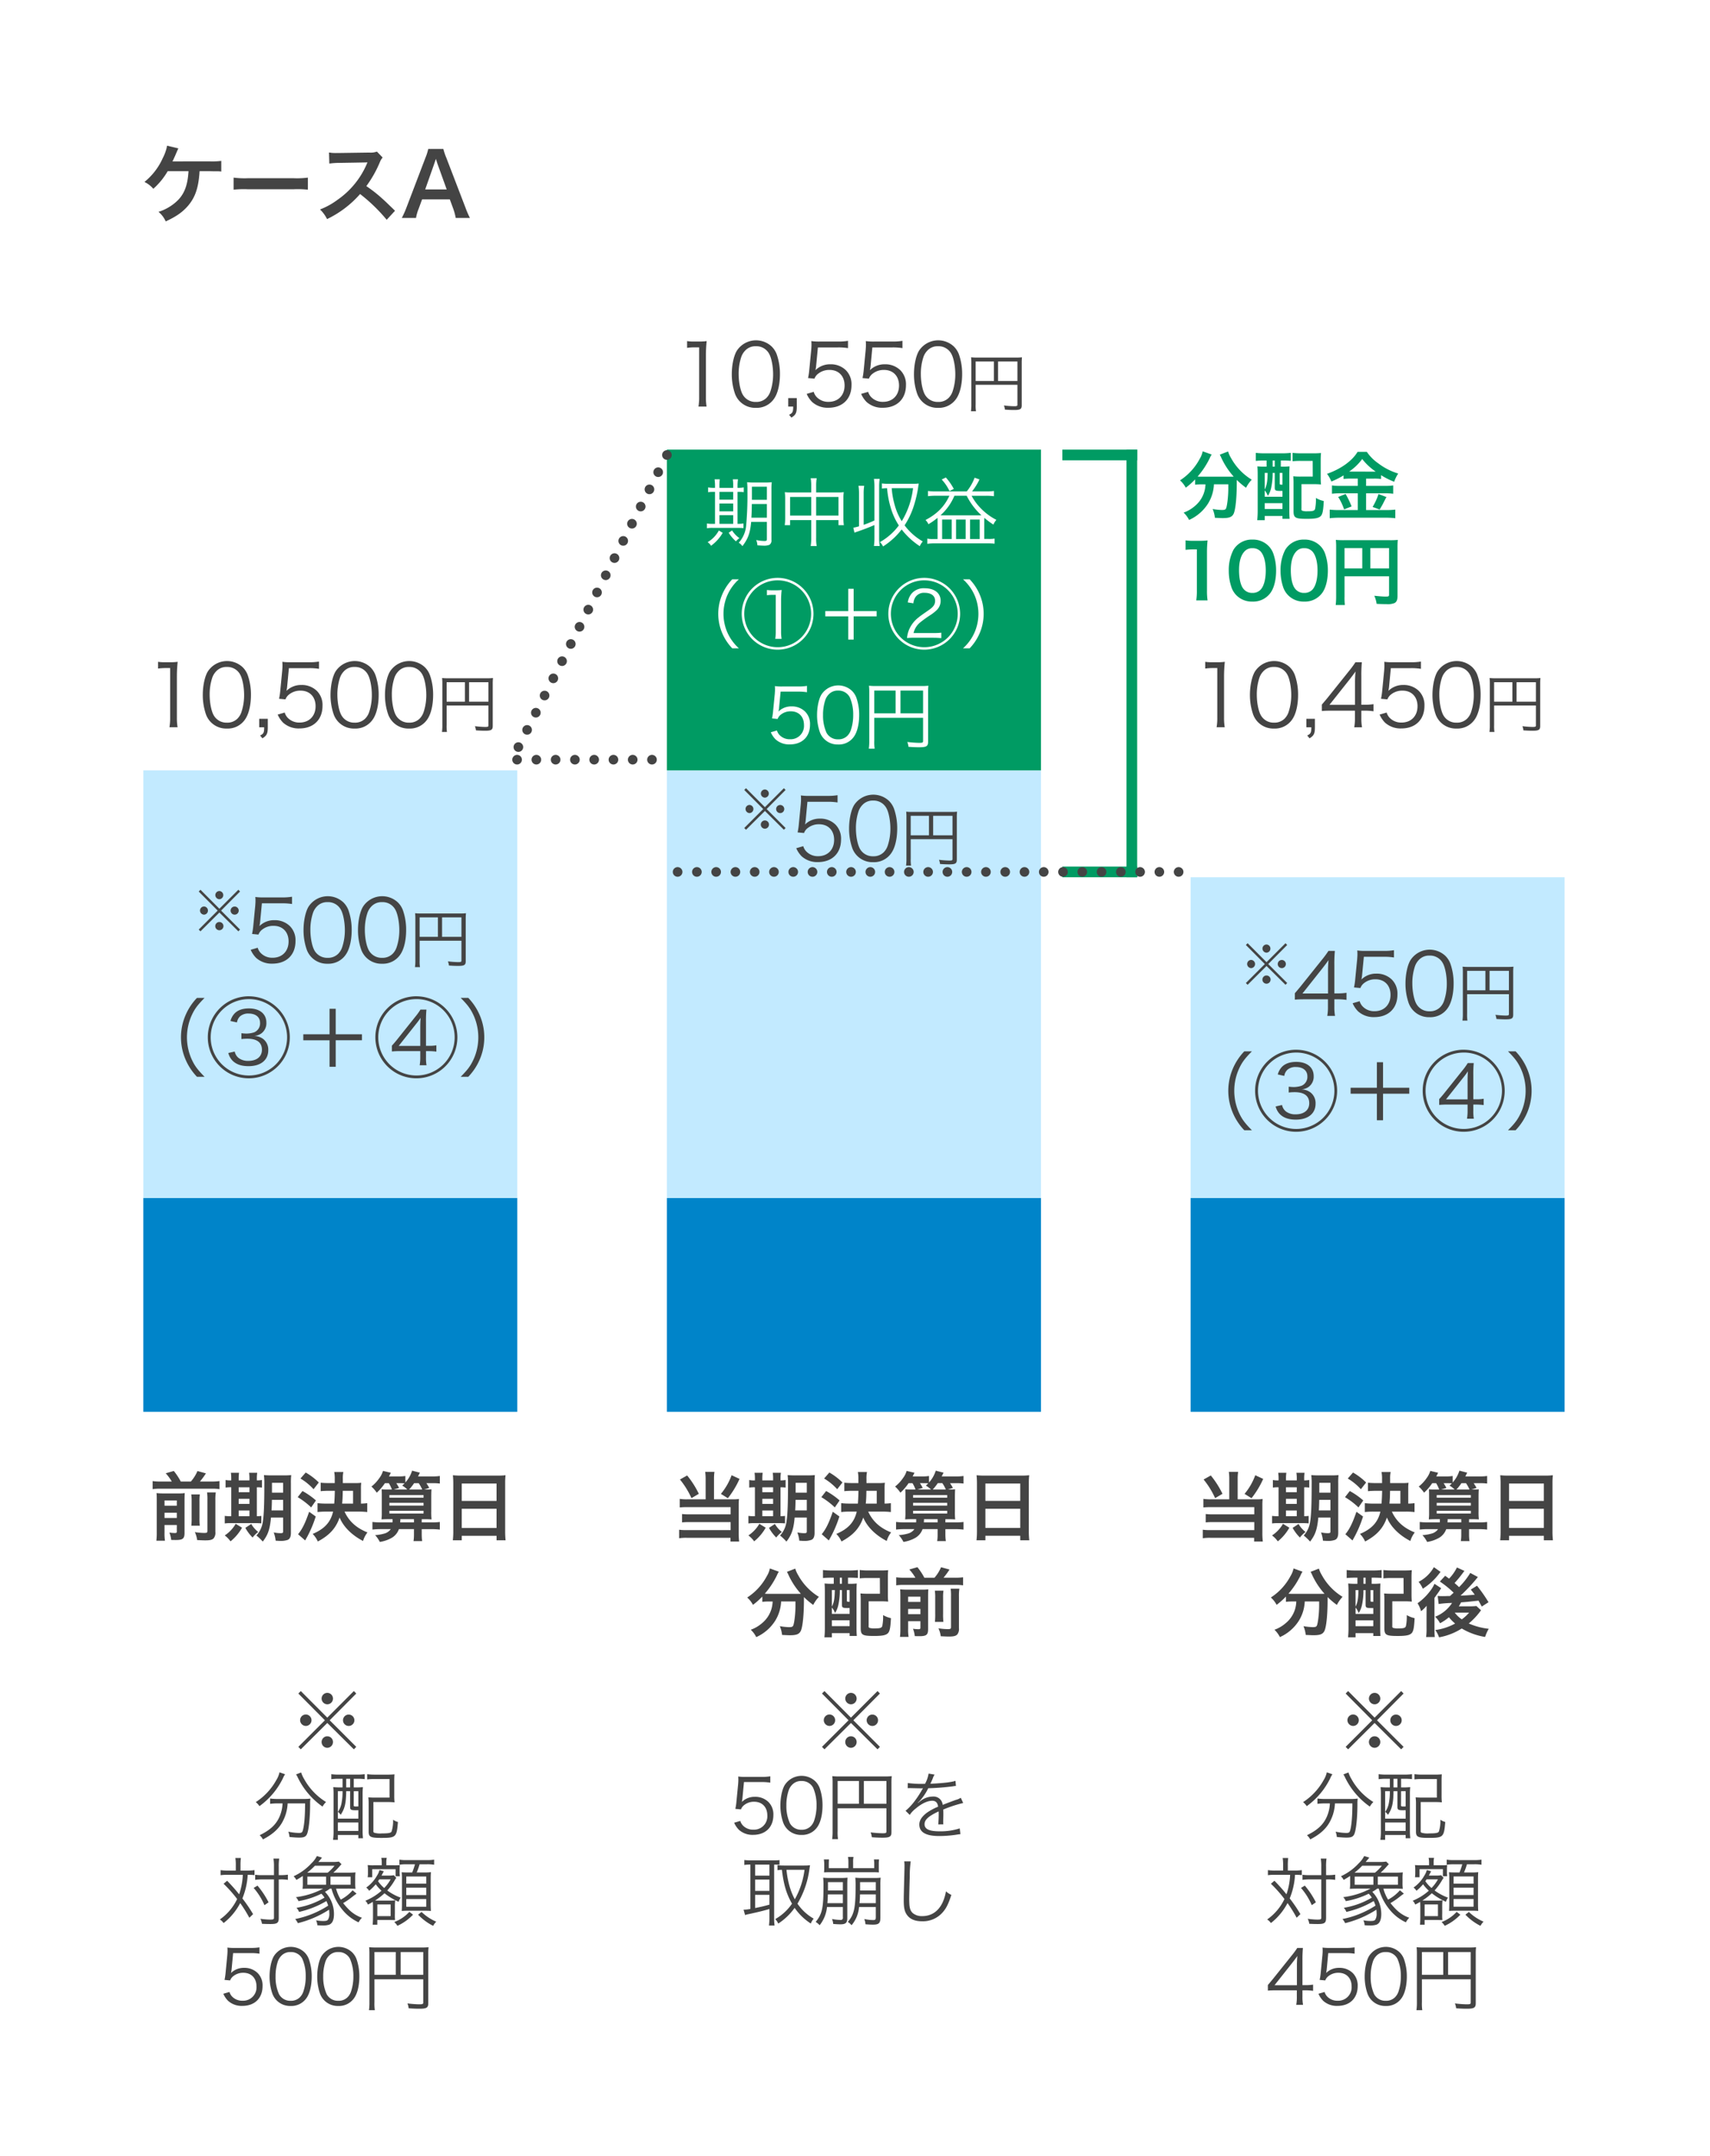
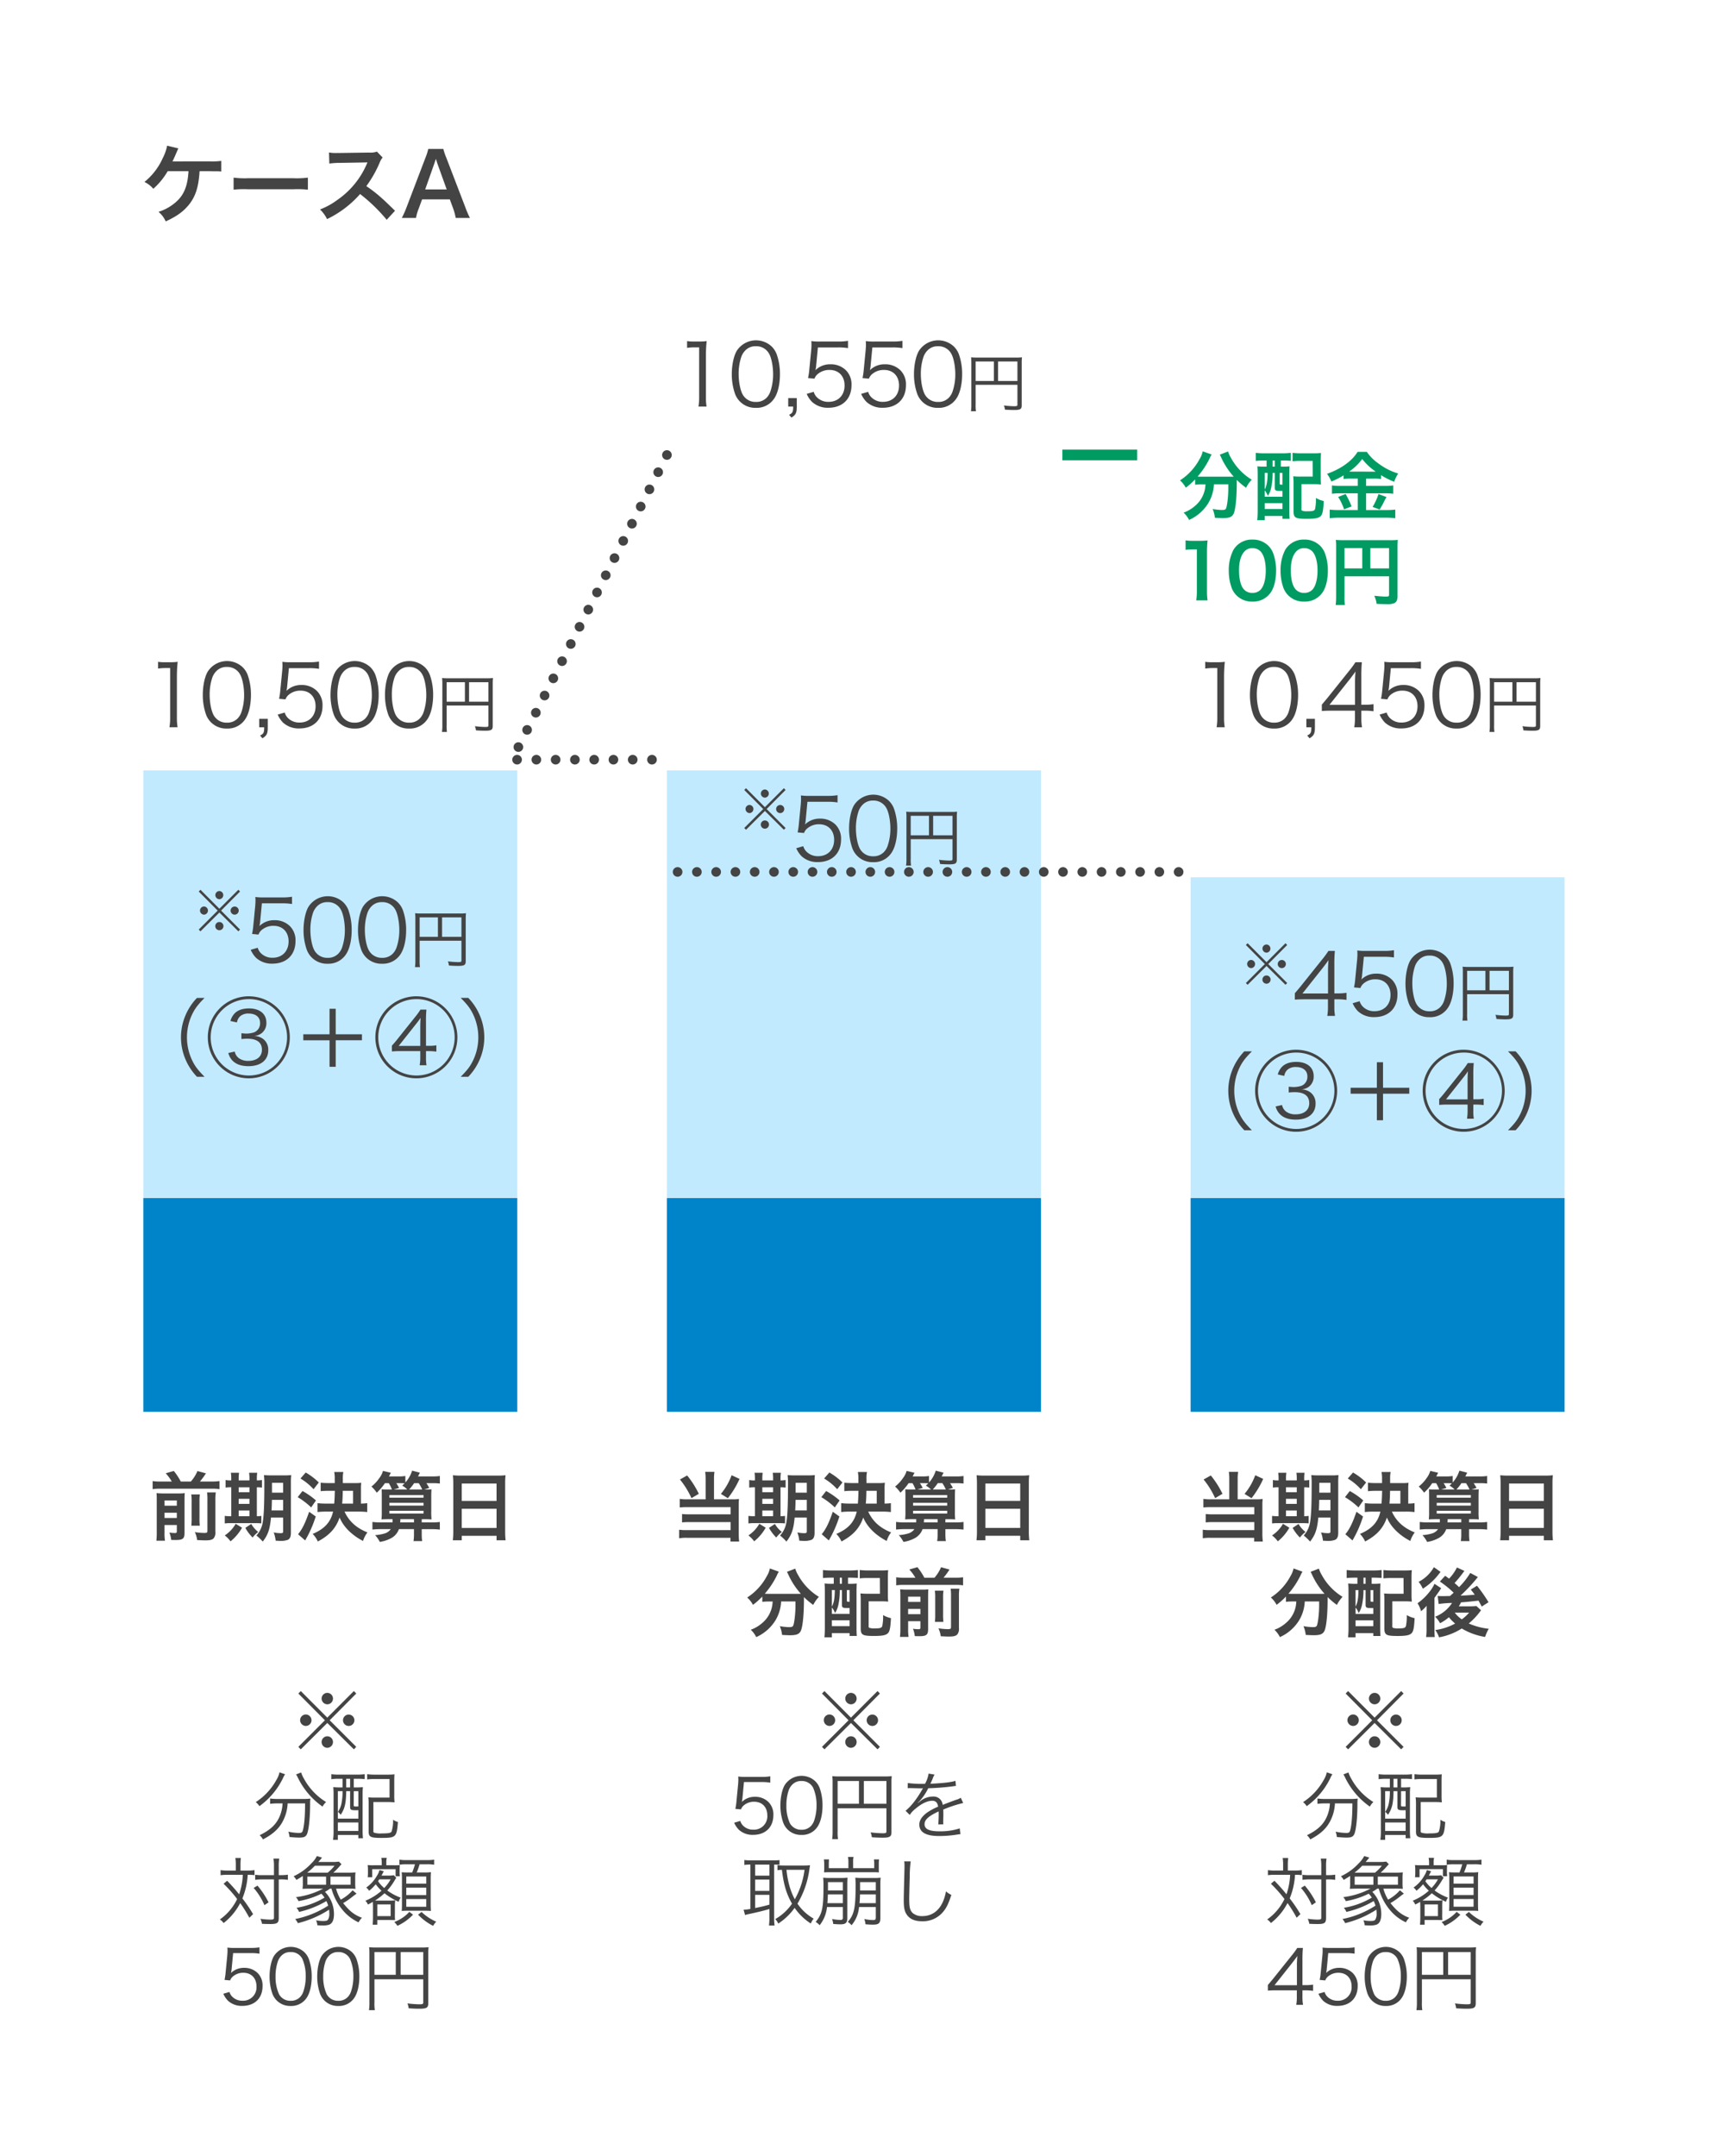
<svg xmlns="http://www.w3.org/2000/svg" width="710" height="895" viewBox="0 0 710 895">
  <defs>
    <style>.cls-1, .cls-6 { fill: #fff; } .cls-2 { fill: #444; } .cls-2, .cls-6, .cls-7, .cls-8 { fill-rule: evenodd; } .cls-3 { fill: #0084c9; } .cls-4 { fill: #c2eaff; } .cls-5, .cls-7 { fill: #009b63; } .cls-8 { fill: none; stroke: #444; stroke-linecap: round; stroke-width: 4px; stroke-dasharray: 0.001 8; }</style>
  </defs>
  <path id="base" class="cls-1" d="M0 0h710v895h-710z" />
  <g id="graph">
    <g id="_3">
      <path id="_分配_対象額_450円" class="cls-2" d="M570.744 712.936l-11-11.033-1.025 1.026 11.032 11.1-11.032 11.032 1.025 1.026 11-10.94 11.032 10.94 1-1.026-11.033-11.032 11.033-11.1-1-1.026zm.031-10.287a2.387 2.387 0 0 0-2.393 2.362 2.414 2.414 0 0 0 2.393 2.393 2.378 2.378 0 0 0 0-4.755zm-8.92 8.982a2.368 2.368 0 0 0-2.393 2.362 2.415 2.415 0 0 0 2.393 2.393 2.378 2.378 0 0 0 0-4.755zm17.777.031a2.362 2.362 0 1 0 2.362 2.362 2.36 2.36 0 0 0-2.362-2.362zm-8.888 9.012l-.063.031a.062.062 0 0 1-.062-.031h-.093a2.4 2.4 0 0 0 .218 4.786 2.408 2.408 0 0 0 2.361-2.393 2.367 2.367 0 0 0-2.361-2.393zm-18.576 27.853a15.062 15.062 0 0 1-1.678 6.4c-1.492 2.828-3.854 4.879-7.832 6.806a6.5 6.5 0 0 1 1.367 1.74c3.792-1.958 6.216-4.071 7.832-6.775a17.693 17.693 0 0 0 2.424-8.173h7.241c0 5.376-.373 9.6-1.025 11.5-.218.59-.56.777-1.554.777a23.934 23.934 0 0 1-4.382-.529 8.606 8.606 0 0 1 .5 2.207c1.958.186 3.046.248 4.071.248 1.8 0 2.548-.31 3.077-1.243.808-1.46 1.4-6.712 1.4-12.741a13.6 13.6 0 0 1 .125-2.207 23.564 23.564 0 0 1-3.264.156h-10.229a23.893 23.893 0 0 1-3.232-.187v2.207a24.89 24.89 0 0 1 3.2-.187h1.958zm-1.274-12.9a10.01 10.01 0 0 1-1.337 3.263 25.617 25.617 0 0 1-8.515 9.11 6.82 6.82 0 0 1 1.523 1.678 30.846 30.846 0 0 0 9.789-11.654 8.5 8.5 0 0 1 .87-1.585zm6.9.87c.155.249.342.591.5.87a31.478 31.478 0 0 0 10.473 12.493 7.639 7.639 0 0 1 1.461-1.9 25.919 25.919 0 0 1-9.168-9.665 12.586 12.586 0 0 1-1.181-2.611zm19.282 1.8v3.605h-.746a27.815 27.815 0 0 1-3.108-.125 29.972 29.972 0 0 1 .124 3.139v14.886a23.747 23.747 0 0 1-.217 3.854h1.989v-2.02h8.515v1.367h1.927a28.632 28.632 0 0 1-.156-3.2v-14.974a28.534 28.534 0 0 1 .125-3.046 31.927 31.927 0 0 1-3.326.125h-.466v-3.608h1.43a27.878 27.878 0 0 1 3.107.155v-2.051a23.582 23.582 0 0 1-3.232.186h-7.489a22.455 22.455 0 0 1-3.139-.186v2.082a21.5 21.5 0 0 1 3.077-.186h1.584zm1.523 0h1.616v3.605h-1.615v-3.602zm-1.523 5.158a24.839 24.839 0 0 1-.372 4.693 9.064 9.064 0 0 1-1.554 3.885 5.488 5.488 0 0 1 1.15 1.243c1.709-2.579 2.237-4.786 2.3-9.821h1.616v6.527c0 1.181.373 1.4 2.331 1.4.124 0 .28 0 1.088-.031v3.512h-8.515v-11.402h1.957zm4.662 0h1.9v6.34c-.466 0-.715.031-.777.031-1 0-1.15-.062-1.15-.5zm-6.619 12.991h8.515v3.512h-8.515v-3.512zm23.432-16.937c0-1.71.031-2.269.093-3.046a26.232 26.232 0 0 1-2.952.124h-5.192a22.8 22.8 0 0 1-3.2-.186v2.175a20.587 20.587 0 0 1 3.17-.155h6.122v7.707h-5.811a28.568 28.568 0 0 1-3.015-.124 19.535 19.535 0 0 1 .156 3.014v11.219c0 2.207.808 2.611 5.221 2.611 6.122 0 6.433-.311 6.93-6.62a5.582 5.582 0 0 1-2.02-.932 14.441 14.441 0 0 1-.622 4.91c-.311.591-1.243.777-4.009.777a8.6 8.6 0 0 1-3.263-.311.8.8 0 0 1-.28-.839v-11.865h5.781a27.082 27.082 0 0 1 3.014.124 24.043 24.043 0 0 1-.124-2.89v-5.687zm-65.8 36.9h-3.451a18.919 18.919 0 0 1-2.859-.186v2.113a16.355 16.355 0 0 1 2.766-.156h6.464a28.561 28.561 0 0 1-1.523 8.081 70.442 70.442 0 0 0-5-5.625l-1.46 1.243a54.061 54.061 0 0 1 5.625 6.339 21.772 21.772 0 0 1-7.179 8.485 5.488 5.488 0 0 1 1.554 1.491 25.288 25.288 0 0 0 6.9-8.3 57.753 57.753 0 0 1 3.791 6.091l1.554-1.492a60.764 60.764 0 0 0-4.444-6.526 29.835 29.835 0 0 0 2.207-9.79 21.936 21.936 0 0 1 2.828.125v-2.082a18.919 18.919 0 0 1-2.859.186h-2.955v-2.082a22.819 22.819 0 0 1 .156-3.139h-2.3a17.807 17.807 0 0 1 .186 3.139v2.082zm15.85 3.667v15.914c0 .652-.249.777-1.647.777a29.929 29.929 0 0 1-3.978-.342 7.441 7.441 0 0 1 .652 2.082c1.368.062 2.145.093 3.543.093 2.8 0 3.419-.466 3.419-2.517v-16h.746a18.554 18.554 0 0 1 3.045.187v-2.15a19.286 19.286 0 0 1-3.014.187h-.777v-3.481a21.088 21.088 0 0 1 .186-3.387h-2.393a17.752 17.752 0 0 1 .218 3.387v3.481h-4.848a17.842 17.842 0 0 1-2.953-.156v2.114a19.1 19.1 0 0 1 2.922-.187h4.878zm-8.422 3.543a27.286 27.286 0 0 1 4.475 7.148l1.709-1.181a35.314 35.314 0 0 0-4.6-6.93zm38.921.281q2.006 0 3.357.093a18.452 18.452 0 0 1-.124-2.548v-1.741a19.331 19.331 0 0 1 .124-2.548 31.891 31.891 0 0 1-3.481.124h-5.718a29.411 29.411 0 0 0 2.206-2.206c.684-.777.684-.777 1.181-1.306l-1.087-1.087a17.415 17.415 0 0 1-2.859.155h-5.688c.56-.621.684-.777.9-1.025.4-.5.4-.5.652-.777l-2.144-.653a11.028 11.028 0 0 1-2.238 2.983 23.121 23.121 0 0 1-7.427 5.408 5.784 5.784 0 0 1 1.15 1.523c1.212-.715 1.647-.964 2.672-1.647v2.8a14.8 14.8 0 0 1-.124 2.548c.963-.062 2.02-.093 3.387-.093h5.19a32.792 32.792 0 0 1-11.312 3.543 5.328 5.328 0 0 1 1.057 1.647 34.888 34.888 0 0 0 9.51-3.077 9.041 9.041 0 0 1 1.305 1.616 32.822 32.822 0 0 1-11.623 4.227 5.862 5.862 0 0 1 1.056 1.709 39.277 39.277 0 0 0 11.344-4.506 13.3 13.3 0 0 1 .746 1.9 39.366 39.366 0 0 1-13.706 5.563 8.572 8.572 0 0 1 1.119 1.709 42.857 42.857 0 0 0 12.96-5.594 13.721 13.721 0 0 1 .093 1.492 4.678 4.678 0 0 1-.529 2.611c-.341.466-.777.59-1.989.59a15.409 15.409 0 0 1-2.983-.28 5.711 5.711 0 0 1 .528 2.052c.777.062 1.368.093 2.051.093a8.685 8.685 0 0 0 2.8-.311c1.368-.5 2.052-1.958 2.052-4.413a13.155 13.155 0 0 0-3.73-9.23 15.543 15.543 0 0 0 2.051-1.336h.653a23.33 23.33 0 0 0 5.345 9.7 18.946 18.946 0 0 0 5.905 4.289 7.46 7.46 0 0 1 1.4-1.9 14.485 14.485 0 0 1-5.563-3.543 27.28 27.28 0 0 1-2.238-2.548 28.7 28.7 0 0 0 3.574-2.424c1.305-1.026 1.585-1.212 1.989-1.492l-1.647-1.4a17.107 17.107 0 0 1-4.91 3.885 17.422 17.422 0 0 1-1.958-4.568h4.721zm-16.688-6.62a30.174 30.174 0 0 0 3.2-2.89h8.142a16.624 16.624 0 0 1-2.859 2.89h-8.484zm.062 5v-3.357h7.769v3.357h-7.769zm9.6 0v-3.357h8.36v3.357h-8.36zm17.636 13.767c0 1.212-.063 2.175-.125 2.828h1.927v-1.958h5.066c1.243.031 1.989.031 2.3.062a22.379 22.379 0 0 1-.062-2.734v-2.766a20.16 20.16 0 0 1 .125-2.735 12.676 12.676 0 0 1-2.207.124h-4.817c-.622 0-.87 0-1.336-.031a25.712 25.712 0 0 0 3.915-3.014 26.784 26.784 0 0 0 5.874 3.542 5.484 5.484 0 0 1 .839-1.709 23.021 23.021 0 0 1-5.563-2.983 24.576 24.576 0 0 0 3.046-4.165 9.137 9.137 0 0 1 .715-1.087l-1.057-1.088a9.259 9.259 0 0 1-1.8.155h-3.295c.187-.342.28-.5.435-.808a10.193 10.193 0 0 1 .529-.963l-1.8-.529a7.928 7.928 0 0 1-1.056 2.362 15.179 15.179 0 0 1-4.444 4.911 5.626 5.626 0 0 1 1.212 1.336 20.488 20.488 0 0 0 2.734-2.7 16.492 16.492 0 0 0 2.393 2.673 23.22 23.22 0 0 1-6.712 4.164 4.062 4.062 0 0 1 1.056 1.585c1.057-.528 1.43-.746 2.051-1.119.031.684.063 1.306.063 1.958v4.693zm7.334-16a16.7 16.7 0 0 1-2.673 3.605 14.144 14.144 0 0 1-2.548-2.828l.5-.777h4.724zm-5.532 10.411h5.532v4.848h-5.532v-4.848zm1.834-16.253h-3.295a20.483 20.483 0 0 1-2.548-.094 14.638 14.638 0 0 1 .124 1.927v1.368a10.351 10.351 0 0 1-.124 1.771h1.9v-3.356h9.7v2.952h1.771a13.2 13.2 0 0 1-.093-1.771v-1.026a14.811 14.811 0 0 1 .093-1.865 20.2 20.2 0 0 1-2.517.094h-3.108v-.964a8.15 8.15 0 0 1 .187-2.113h-2.269a9.947 9.947 0 0 1 .187 2.082v1zm13.8-.4a29.229 29.229 0 0 1-1.15 3.387h-1.678c-1.3 0-1.958-.031-2.7-.093a23.587 23.587 0 0 1 .125 2.921v10.318c0 1.025-.032 1.9-.094 2.828.964-.062 1.741-.093 2.673-.093h6.778c.963 0 1.74.031 2.673.093-.063-.964-.094-1.709-.094-2.984v-10.29c0-1.243.031-1.958.094-2.828a19.121 19.121 0 0 1-2.8.124h-3.108a25.888 25.888 0 0 0 1.212-3.387h2.983a16.575 16.575 0 0 1 3.046.186v-2.113a17.045 17.045 0 0 1-3.046.186h-8.329a15.406 15.406 0 0 1-3.045-.186v2.113a18.529 18.529 0 0 1 3.045-.186h3.419zm-3.605 5.065h8.3v2.984h-8.3v-2.984zm0 4.631h8.3v3.076h-8.3v-3.077zm0 4.723h8.3v3.2h-8.3v-3.2zm4.91 6.5a22.694 22.694 0 0 0 6.247 4.63 7.6 7.6 0 0 1 1.274-1.74 19.839 19.839 0 0 1-6.091-4.04zm-3.636-1.181a16.024 16.024 0 0 1-6.277 4.226 6.377 6.377 0 0 1 1.3 1.585 20.929 20.929 0 0 0 6.5-4.63zm-78.391 32.7c1.026-.094 1.958-.125 3.7-.125h8.329v2.673a17.973 17.973 0 0 1-.249 3.356h2.829a17.762 17.762 0 0 1-.249-3.356v-2.673h1.15a21.337 21.337 0 0 1 3.263.218v-2.586a20.927 20.927 0 0 1-3.232.217h-1.181v-10.193a51.667 51.667 0 0 1 .186-5.252h-2.33a35.294 35.294 0 0 1-2.331 3.169l-7.863 9.821c-.652.777-1.367 1.647-2.02 2.393v2.331zm12.062-2.243h-9.292l7.148-9.012c.9-1.15 1.678-2.176 2.331-3.108a37.637 37.637 0 0 0-.187 4.226v7.894zm13.014-13.334h7.3a21.5 21.5 0 0 1 3.636.249v-2.642a20.452 20.452 0 0 1-3.636.249h-6.4a21.146 21.146 0 0 1-3.294-.156 12.466 12.466 0 0 1 .062 1.336c0 .591-.031.964-.093 1.865l-.684 7.024a24.824 24.824 0 0 1-.466 3.2l2.331.217a3.976 3.976 0 0 1 1.429-1.864 6.447 6.447 0 0 1 4.071-1.306c3.295 0 5.439 2.238 5.439 5.656a5.547 5.547 0 0 1-5.812 5.936 5.781 5.781 0 0 1-4.413-1.833 4.73 4.73 0 0 1-.994-1.8l-2.548.746a9.66 9.66 0 0 0 1.957 2.921 8.4 8.4 0 0 0 5.936 2.114c5.128 0 8.391-3.2 8.391-8.205a7.216 7.216 0 0 0-2.082-5.47 7.8 7.8 0 0 0-5.594-2.113 7.557 7.557 0 0 0-5.439 2.144 8.877 8.877 0 0 0 .249-1.4zm23.856 21.941a7.6 7.6 0 0 0 6.589-3.264c1.367-1.895 2.175-5.221 2.175-8.981a21.392 21.392 0 0 0-1.181-7.21 7.837 7.837 0 0 0-1.864-2.859 8.325 8.325 0 0 0-12.649 1.616c-1.088 1.8-1.8 5.159-1.8 8.453a21.471 21.471 0 0 0 1.181 7.179 7.794 7.794 0 0 0 7.546 5.066zm0-22.376a5.252 5.252 0 0 1 4.88 2.828 17.6 17.6 0 0 1 1.4 7.241 19.294 19.294 0 0 1-.963 6.278 6.122 6.122 0 0 1-1.466 2.422 5.178 5.178 0 0 1-3.822 1.46 5.292 5.292 0 0 1-4.817-2.7 17.163 17.163 0 0 1-1.461-7.4 19.294 19.294 0 0 1 .963-6.278 6.347 6.347 0 0 1 1.4-2.268 5.056 5.056 0 0 1 3.883-1.583zm15.031 11.312h20.263v9.665c0 .591-.28.715-1.647.715a45.138 45.138 0 0 1-4.911-.373 7.709 7.709 0 0 1 .5 2.02c1.491.124 3.2.186 4.444.186 3.014 0 3.7-.435 3.7-2.3v-20.386a24.135 24.135 0 0 1 .124-2.859 22.521 22.521 0 0 1-2.859.124h-18.964a23.8 23.8 0 0 1-2.859-.124 23.435 23.435 0 0 1 .124 2.766v19.982a22.14 22.14 0 0 1-.186 3.388h2.424a18.218 18.218 0 0 1-.156-3.294v-9.51zm8.857-1.865h-8.857v-9.447h8.857v9.447zm2.02 0v-9.447h9.386v9.447h-9.386z" />
      <path id="当期決算日_分配後" class="cls-2" d="M510.405 622.326h-7.521a19.73 19.73 0 0 1-3.232-.186v3.543a30.841 30.841 0 0 1 3.2-.125h17.932v2.984h-17.154a23.432 23.432 0 0 1-3.014-.124v3.48a24.452 24.452 0 0 1 2.983-.124h17.186v3.326h-18.149a22.021 22.021 0 0 1-3.232-.155v3.543a17.251 17.251 0 0 1 3.387-.187h17.932v1.523h3.605a27.35 27.35 0 0 1-.187-3.543v-11.5a21.317 21.317 0 0 1 .125-2.611 15.033 15.033 0 0 1-2.486.155h-7.894v-8.325a20.048 20.048 0 0 1 .186-3.077h-3.853a21.2 21.2 0 0 1 .186 3.077v8.328zm-10.659-8.235a35.374 35.374 0 0 1 4.786 7.738l3.045-1.8a37.925 37.925 0 0 0-4.848-7.614zm21.443-1.772a25.749 25.749 0 0 1-4.444 7.739l2.89 1.8a37.092 37.092 0 0 0 4.848-8.018zm31.217 17.559v5.812c0 .559-.218.683-1.181.683a14.381 14.381 0 0 1-2.735-.31 13.372 13.372 0 0 1 .808 3.418c1.523.093 1.585.093 1.958.093a8.264 8.264 0 0 0 3.076-.435c.87-.373 1.306-1.336 1.306-2.859v-20.6a29.541 29.541 0 0 1 .124-3.419 29.713 29.713 0 0 1-3.356.125h-4.506a33.5 33.5 0 0 1-3.449-.125 31.918 31.918 0 0 1 .155 4.04c0 7.987-.186 12.587-.621 15.259a10.535 10.535 0 0 1-2.673 5.781 20.061 20.061 0 0 1 2.641 2.517c2.176-2.8 2.953-5.066 3.419-9.976h5.035zm0-7.334v4.382h-4.818c.094-1.4.125-2.548.156-4.382h4.662zm0-2.983h-4.631v-4.1h4.631v4.1zm-21.537-5.1a10.026 10.026 0 0 1-2.362-.156v3.139a13.379 13.379 0 0 1 2.362-.124v12h-.4a13.94 13.94 0 0 1-2.3-.124v3.138a14.283 14.283 0 0 1 2.393-.124h10.193a25.372 25.372 0 0 1 2.611.093v-3.103a12.131 12.131 0 0 1-1.865.124v-12a11.259 11.259 0 0 1 2.114.124v-3.139a13.876 13.876 0 0 1-2.114.156v-.529a15.318 15.318 0 0 1 .156-2.641h-3.388a14.669 14.669 0 0 1 .156 2.641v.529h-4.476v-.529a15.868 15.868 0 0 1 .156-2.641h-3.388a15.761 15.761 0 0 1 .156 2.641v.529zm3.076 14.855v-2.362h4.476v2.362h-4.476zm0-5.1v-2.113h4.476v2.113h-4.476zm0-4.848v-2.051h4.476v2.051h-4.476zm-1.245 13.121a14.273 14.273 0 0 1-4.537 4.817 11.629 11.629 0 0 1 2.393 2.455 19.761 19.761 0 0 0 4.786-5.656zm4.009 1.678a17.589 17.589 0 0 0 3.015 4.009 11.7 11.7 0 0 1 2.331-2.3 11.746 11.746 0 0 1-2.891-3.325zm47.16-6.744a27.279 27.279 0 0 1 3.449.187v-3.7a18.657 18.657 0 0 1-2.61.187v-6.154a16.662 16.662 0 0 1 .124-2.486 21.329 21.329 0 0 1-2.89.125h-4.755v-1.71a12.267 12.267 0 0 1 .217-2.89h-3.791a14.332 14.332 0 0 1 .218 2.921v1.679h-2.549c-1.3 0-2.331-.063-3.294-.156v3.512a30.811 30.811 0 0 1 3.294-.155h2.58c-.031 1.74-.094 3.542-.249 5.314h-3.481a26.938 26.938 0 0 1-3.449-.187v3.7a26.457 26.457 0 0 1 3.48-.187h2.984c-1.026 4.413-3.574 7.179-8.484 9.261a10.477 10.477 0 0 1 2.144 3.139c4.848-2.579 7.521-5.532 9.044-9.945 1.585 3.854 5.1 7.335 9.727 9.727a11.363 11.363 0 0 1 1.833-3.542c-4.63-1.865-7.645-4.6-9.509-8.64h5.967zm-6.962-3.325c.156-1.616.218-2.828.249-5.314h4.288v5.316h-4.537zm-17.307-10.411a23.789 23.789 0 0 1 5.439 4.444l2.175-2.8a26.2 26.2 0 0 0-5.439-4.133zm-1.15 7.738a30.3 30.3 0 0 1 5.594 4.258l1.989-2.89a30.551 30.551 0 0 0-5.594-3.916zm4.755 6.06c-1.616 4.693-2.859 7.21-4.6 9.324l2.952 2.579.963-1.74a47.612 47.612 0 0 0 3.419-8.205zm33.081-11.871a13.906 13.906 0 0 1 1.274 2.641h-1.771a23.384 23.384 0 0 1-2.486-.093c.031.715.062 1.3.062 2.238v7.147a24.584 24.584 0 0 1-.125 3.108c1.026-.062 1.617-.093 3.295-.093h1.305c0 .621 0 .839-.031 1.336h-4.817a25.886 25.886 0 0 1-3.512-.186v3.17a29.438 29.438 0 0 1 3.512-.187h4.1a4.737 4.737 0 0 1-2.766 1.865 17.763 17.763 0 0 1-3.729.621 12.642 12.642 0 0 1 1.958 2.828 14.653 14.653 0 0 0 4.91-1.678 6.861 6.861 0 0 0 3.015-3.636h6.246v2.176a16.972 16.972 0 0 1-.186 2.8h3.6a18.8 18.8 0 0 1-.187-2.8v-2.171h3.916a29.27 29.27 0 0 1 3.605.187v-3.17a25.557 25.557 0 0 1-3.605.186h-3.916v-1.336h.777c1.709 0 2.3.031 3.294.093a26.087 26.087 0 0 1-.124-3.294v-5.812c0-1.584.031-2.548.093-3.387-.808.062-1.4.093-2.983.093l2.051-.683a20.233 20.233 0 0 0-1.181-1.958h2.424a22.66 22.66 0 0 1 3.17.155v-3.144a20.146 20.146 0 0 1-3.17.187h-5.9l.777-1.554-3.232-.839a13.042 13.042 0 0 1-2.8 4.91v-2.7a17.223 17.223 0 0 1-2.921.187h-3.885c.435-.839.684-1.337.777-1.523l-3.263-.777a9 9 0 0 1-1.492 2.952 15.753 15.753 0 0 1-3.294 3.543 13.951 13.951 0 0 1 2.207 2.549 21.5 21.5 0 0 0 3.387-3.947h1.616zm4.258 0c.9 0 1.678.031 2.3.062-.372.4-.528.528-.994.963a8.421 8.421 0 0 1 2.113 1.616h-5.625l2.207-.652a16.764 16.764 0 0 0-1.15-1.989h1.15zm4.164 2.641a20.138 20.138 0 0 0 2.082-2.641h1.9a15.284 15.284 0 0 1 1.461 2.641h-5.439zm-3.7 13.643a9.418 9.418 0 0 0 .062-1.336h5.656v1.338h-5.718zm-4.475-11.343h14.171v1.088h-14.17v-1.088zm0 3.232h14.171v1.15h-14.17v-1.15zm0 3.294h14.171v1.15h-14.17v-1.15zm26.523 8.484a32.69 32.69 0 0 1-.186 3.761h3.7v-1.865h14.45v1.865h3.761a31.338 31.338 0 0 1-.187-3.761v-20.076a27.935 27.935 0 0 1 .156-3.17 24.89 24.89 0 0 1-3.357.156h-15.041a27.3 27.3 0 0 1-3.45-.156c.093 1.026.155 2.114.155 3.326v19.92zm3.512-19.8h14.452v7.21h-14.451v-7.21zm0 10.473h14.452v7.962h-14.451v-7.956zm-88.335 38.475a15.47 15.47 0 0 1-.186 1.8 12.028 12.028 0 0 1-4.072 7.086 14.672 14.672 0 0 1-4.817 2.859 11.02 11.02 0 0 1 2.269 3.046 18 18 0 0 0 7.894-6.837 16.54 16.54 0 0 0 2.424-7.956h5.967v1.8c0 3.232-.5 7.334-.964 8.267-.279.466-.621.59-1.771.59a25.484 25.484 0 0 1-3.76-.4 13.388 13.388 0 0 1 .932 3.636c2.082.094 2.579.125 3.2.125 2.766 0 3.885-.435 4.568-1.8.777-1.647 1.305-6.557 1.305-12.99v-1.057a31.774 31.774 0 0 0 3.854 3.263 14.5 14.5 0 0 1 2.362-3.356 24.09 24.09 0 0 1-8.608-9.013 11.629 11.629 0 0 1-1.213-2.7l-3.449 1.336a13.1 13.1 0 0 1 .653 1.305 31.074 31.074 0 0 0 5.127 7.8c-.746.031-1.181.031-1.926.031h-11.435a16.1 16.1 0 0 1-1.616-.062 34.541 34.541 0 0 0 5-7.552 8.769 8.769 0 0 1 .84-1.585l-3.73-1.336a9.645 9.645 0 0 1-1.243 3.138 23.964 23.964 0 0 1-8.173 8.92 10.811 10.811 0 0 1 2.393 3.045 30.89 30.89 0 0 0 3.884-3.449v2.206a21.651 21.651 0 0 1 2.642-.155h1.647zm25.374-9.883v2.548h-.653a27 27 0 0 1-3.17-.124c.094 1.088.125 2.144.125 3.729v14.389a38.728 38.728 0 0 1-.187 4.227h3.108v-1.741h7.37v1.181h2.984c-.093-.932-.124-1.957-.124-3.449v-14.913c0-1.306.031-2.455.093-3.419a27.611 27.611 0 0 1-3.2.124h-.435v-2.548h.963c1.119 0 2.331.062 3.17.124v-3.294a28.734 28.734 0 0 1-3.481.187h-7.614a27.644 27.644 0 0 1-3.418-.187v3.325a33.225 33.225 0 0 1 3.387-.155h1.088zm2.517 0h.876v2.548h-.87v-2.548zm-3.294 12.4a7.694 7.694 0 0 1 1.3 2.3 10.342 10.342 0 0 0 1.368-3.326 28.535 28.535 0 0 0 .621-5.842v-.373h.881v6.06c0 1.212.311 1.4 2.331 1.4h.87v2.424h-7.365v-2.642zm0-7.241h1.212c-.062 3.574-.342 5.128-1.212 6.9v-6.9zm6.216 0h1.154v4.879c-1.118-.031-1.149-.062-1.149-.559v-4.32zm-6.216 12.555h7.37v2.424h-7.365v-2.424zm23.246-17.683a29.96 29.96 0 0 1 .124-3.139 29.793 29.793 0 0 1-3.2.125h-5.127a27.311 27.311 0 0 1-3.481-.187v3.481a25.706 25.706 0 0 1 3.449-.156h4.911l.031 6.527h-5a29.005 29.005 0 0 1-3.107-.125 27 27 0 0 1 .124 3.046v11.374c0 2.828.715 3.232 5.563 3.232 3.605 0 5.1-.341 5.9-1.336.622-.808.9-2.331 1.088-6.06a10.851 10.851 0 0 1-3.263-1.274 19.352 19.352 0 0 1-.342 4.568c-.28.777-.9.964-3.2.964a6.291 6.291 0 0 1-2.206-.249.829.829 0 0 1-.249-.839v-10.158h5a29.3 29.3 0 0 1 3.107.124 28.443 28.443 0 0 1-.124-3.046v-6.868zm18.848-4.257a17.8 17.8 0 0 1-3.264 4.63l-1.616-1.181-2.206 2.393a39.915 39.915 0 0 1 5.718 4.631l-1.492 1.367c-1.647.031-1.647.031-2.113.062h-1.119a17.21 17.21 0 0 1-1.895-.093l.4 3.356a44.119 44.119 0 0 1 5.563-.435 14.785 14.785 0 0 1-7.024 5.719 11.016 11.016 0 0 1 2.051 2.7 20.33 20.33 0 0 0 3.667-2.486 18.136 18.136 0 0 0 2.58 2.611 23.605 23.605 0 0 1-8.236 2.7 10.894 10.894 0 0 1 1.562 3.022 25.855 25.855 0 0 0 9.417-3.667 27.693 27.693 0 0 0 9.7 3.511 16.642 16.642 0 0 1 1.522-3.387 27.947 27.947 0 0 1-8.3-2.207 28.9 28.9 0 0 0 4.6-4.817c.218-.31.28-.372.5-.652l-1.927-1.772a24.179 24.179 0 0 1-2.518.125h-4.794a13.424 13.424 0 0 0 .933-1.647c2.828-.218 2.828-.218 7.241-.715.435.746.621 1.119 1.367 2.455l2.8-1.8a61.4 61.4 0 0 0-4.786-6.837l-2.579 1.585c.87 1.088 1.15 1.461 1.647 2.145-3.481.279-3.481.279-5.9.373a76.889 76.889 0 0 0 6.091-6.371c.684-.839.9-1.119 1.119-1.337l-3.17-1.709a31.048 31.048 0 0 1-4.661 5.9c-.684-.684-1-.963-1.865-1.709a47.254 47.254 0 0 0 3.294-3.978c.529-.715.529-.715.808-1.057zm5.065 18.739a16.749 16.749 0 0 1-3.045 2.8 11.912 11.912 0 0 1-2.922-2.8h5.967zm-14.637-18.864a15.232 15.232 0 0 1-6.34 6.091 11.185 11.185 0 0 1 1.74 2.86 25.875 25.875 0 0 0 5.408-4.569c.777-.9.808-.932 1.958-2.424zm-3.046 19.859v5.718a23.491 23.491 0 0 1-.186 3.419h3.605c-.094-1.026-.125-1.927-.125-3.668v-12.582l1.585-2.238.373-.5c.28-.466.56-.9.839-1.274l-2.8-1.834a14.16 14.16 0 0 1-1.864 3.077 23.222 23.222 0 0 1-5.159 5 12.546 12.546 0 0 1 1.46 3.294 14.4 14.4 0 0 0 2.3-2.238z" />
      <path id="img_area" class="cls-3" d="M494.344 497.25h155.281v88.75h-155.281z" />
      <path id="img_area-2" class="cls-4" d="M494.344 364.125h155.281v133.125h-155.281z" />
      <path id="_10_450円" class="cls-2" d="M500.417 277.5a21.471 21.471 0 0 1 3.089-.213h1.918v20.563a22.408 22.408 0 0 1-.284 4.013h3.373a22.66 22.66 0 0 1-.284-4.013v-17.259a58.314 58.314 0 0 1 .32-5.895 20.229 20.229 0 0 1-2.948.178h-2.237a17.192 17.192 0 0 1-2.947-.178v2.804zm28.542 24.9a8.682 8.682 0 0 0 7.529-3.729c1.562-2.166 2.486-5.966 2.486-10.263a24.447 24.447 0 0 0-1.35-8.239 8.955 8.955 0 0 0-2.13-3.267 9.515 9.515 0 0 0-14.454 1.847c-1.243 2.06-2.06 5.895-2.06 9.659a24.526 24.526 0 0 0 1.35 8.2 8.906 8.906 0 0 0 8.629 5.792zm0-25.569a6 6 0 0 1 5.576 3.232c.923 1.669 1.6 5.185 1.6 8.274a22.023 22.023 0 0 1-1.1 7.174 7.007 7.007 0 0 1-1.669 2.77 5.92 5.92 0 0 1-4.366 1.665 6.05 6.05 0 0 1-5.5-3.09c-.958-1.669-1.669-5.149-1.669-8.452a22.017 22.017 0 0 1 1.1-7.173 7.263 7.263 0 0 1 1.6-2.593 5.785 5.785 0 0 1 4.428-1.811zm17 21.521h-3.552v3.515h2.06c0 2.2-.249 2.735-1.705 3.409l.959 1.172c1.811-1.1 2.238-1.953 2.238-4.581v-3.515zm2.873-3.232c1.171-.107 2.237-.142 4.225-.142h9.518v3.054a20.611 20.611 0 0 1-.284 3.835h3.231a20.365 20.365 0 0 1-.284-3.835v-3.054h1.314a24.272 24.272 0 0 1 3.729.249v-2.948a23.8 23.8 0 0 1-3.693.249h-1.35v-11.652a59.068 59.068 0 0 1 .213-6h-2.661a39.926 39.926 0 0 1-2.664 3.622l-8.984 11.222c-.746.888-1.563 1.882-2.308 2.735v2.663zm13.778-2.557h-10.616l8.168-10.3c1.03-1.314 1.918-2.486 2.663-3.552a43.326 43.326 0 0 0-.213 4.83v9.02zm14.871-15.235h8.345a24.651 24.651 0 0 1 4.155.284v-3.022a23.335 23.335 0 0 1-4.155.284h-7.316a24.142 24.142 0 0 1-3.764-.178 14.222 14.222 0 0 1 .071 1.527c0 .675-.035 1.1-.106 2.131l-.782 8.026a28.311 28.311 0 0 1-.532 3.658l2.663.248a4.549 4.549 0 0 1 1.634-2.13 7.367 7.367 0 0 1 4.652-1.492c3.764 0 6.214 2.557 6.214 6.463 0 4.084-2.663 6.783-6.64 6.783a6.606 6.606 0 0 1-5.043-2.1 5.4 5.4 0 0 1-1.137-2.06l-2.912.852a11.054 11.054 0 0 0 2.238 3.339 9.6 9.6 0 0 0 6.783 2.414c5.859 0 9.588-3.657 9.588-9.375a8.242 8.242 0 0 0-2.379-6.25 8.914 8.914 0 0 0-6.393-2.415 8.627 8.627 0 0 0-6.214 2.451 10.234 10.234 0 0 0 .284-1.6zm27.266 25.072a8.679 8.679 0 0 0 7.528-3.729c1.563-2.166 2.486-5.966 2.486-10.263a24.447 24.447 0 0 0-1.349-8.239 8.958 8.958 0 0 0-2.131-3.267 9.514 9.514 0 0 0-14.453 1.847c-1.243 2.06-2.06 5.895-2.06 9.659a24.526 24.526 0 0 0 1.349 8.2 8.906 8.906 0 0 0 8.63 5.792zm0-25.569a6 6 0 0 1 5.575 3.232c.924 1.669 1.6 5.185 1.6 8.274a22.023 22.023 0 0 1-1.1 7.174 6.983 6.983 0 0 1-1.669 2.77 5.918 5.918 0 0 1-4.368 1.669 6.048 6.048 0 0 1-5.5-3.09c-.959-1.669-1.669-5.149-1.669-8.452a22.017 22.017 0 0 1 1.1-7.173 7.249 7.249 0 0 1 1.6-2.593 5.782 5.782 0 0 1 4.431-1.815zm15.62 16.016h17.349v8.275c0 .506-.239.612-1.41.612a38.659 38.659 0 0 1-4.2-.319 6.618 6.618 0 0 1 .426 1.73c1.277.106 2.74.159 3.8.159 2.581 0 3.166-.372 3.166-1.969v-17.459a20.555 20.555 0 0 1 .107-2.448 19.222 19.222 0 0 1-2.448.106h-16.231a20.31 20.31 0 0 1-2.448-.106 19.958 19.958 0 0 1 .107 2.368v17.11a18.95 18.95 0 0 1-.16 2.9h2.075a15.725 15.725 0 0 1-.133-2.821v-8.142zm7.584-1.6h-7.584v-8.089h7.584v8.089zm1.729 0v-8.089h8.036v8.089h-8.036z" />
      <path id="_450円_" class="cls-2" d="M525.869 399.368l-7.849-7.868-.732.732 7.872 7.916-7.872 7.872.732.732 7.849-7.806 7.872 7.806.71-.732-7.872-7.872 7.872-7.916-.71-.732zm.022-7.34a1.7 1.7 0 0 0-1.707 1.686 1.722 1.722 0 0 0 1.707 1.707 1.7 1.7 0 0 0 0-3.393zm-6.364 6.409a1.689 1.689 0 0 0-1.707 1.685 1.722 1.722 0 0 0 1.707 1.707 1.7 1.7 0 0 0 0-3.392zm12.684.022a1.685 1.685 0 1 0 1.685 1.685 1.684 1.684 0 0 0-1.685-1.685zm-6.342 6.43l-.044.022a.046.046 0 0 1-.045-.022h-.066a1.711 1.711 0 0 0 .155 3.415 1.718 1.718 0 0 0 1.685-1.707 1.69 1.69 0 0 0-1.685-1.708zm11.757 10.033c1.171-.107 2.237-.143 4.226-.143h9.517v3.055a20.611 20.611 0 0 1-.284 3.835h3.231a20.372 20.372 0 0 1-.284-3.835v-3.055h1.314a24.4 24.4 0 0 1 3.729.249v-2.947a23.921 23.921 0 0 1-3.693.248h-1.35v-11.648a59.059 59.059 0 0 1 .213-6h-2.663a40.207 40.207 0 0 1-2.664 3.622l-8.984 11.222c-.746.887-1.563 1.882-2.308 2.734v2.664zm13.778-2.557h-10.618l8.168-10.3c1.03-1.314 1.918-2.486 2.663-3.551a43.315 43.315 0 0 0-.213 4.83v9.02zm14.871-15.235h8.345a24.651 24.651 0 0 1 4.155.284v-3.014a23.325 23.325 0 0 1-4.155.285h-7.32a24.142 24.142 0 0 1-3.764-.178 14.222 14.222 0 0 1 .071 1.527c0 .675-.035 1.1-.106 2.131l-.782 8.026a28.3 28.3 0 0 1-.532 3.657l2.663.249a4.556 4.556 0 0 1 1.634-2.131 7.373 7.373 0 0 1 4.652-1.491c3.764 0 6.214 2.556 6.214 6.463 0 4.084-2.663 6.783-6.64 6.783a6.6 6.6 0 0 1-5.043-2.1 5.391 5.391 0 0 1-1.137-2.059l-2.912.852a11.047 11.047 0 0 0 2.238 3.338 9.6 9.6 0 0 0 6.783 2.415c5.859 0 9.588-3.658 9.588-9.375a8.242 8.242 0 0 0-2.379-6.25 8.909 8.909 0 0 0-6.393-2.415 8.631 8.631 0 0 0-6.214 2.45 10.234 10.234 0 0 0 .284-1.6zm27.264 25.07a8.679 8.679 0 0 0 7.528-3.729c1.563-2.166 2.486-5.966 2.486-10.263a24.439 24.439 0 0 0-1.349-8.239 8.95 8.95 0 0 0-2.131-3.267 9.513 9.513 0 0 0-14.453 1.846c-1.243 2.06-2.06 5.895-2.06 9.66a24.555 24.555 0 0 0 1.349 8.2 8.909 8.909 0 0 0 8.63 5.792zm0-25.569a6 6 0 0 1 5.575 3.231c.924 1.669 1.6 5.185 1.6 8.275a22.017 22.017 0 0 1-1.1 7.173 6.977 6.977 0 0 1-1.669 2.77 5.915 5.915 0 0 1-4.368 1.669 6.049 6.049 0 0 1-5.5-3.089c-.959-1.669-1.669-5.15-1.669-8.452a22.019 22.019 0 0 1 1.1-7.174 7.245 7.245 0 0 1 1.6-2.592 5.779 5.779 0 0 1 4.431-1.809zm15.62 16.016h17.349v8.275c0 .506-.239.612-1.41.612a38.659 38.659 0 0 1-4.2-.319 6.6 6.6 0 0 1 .426 1.729c1.277.107 2.74.16 3.8.16 2.581 0 3.166-.373 3.166-1.969v-17.454a20.576 20.576 0 0 1 .107-2.448 19.185 19.185 0 0 1-2.448.107h-16.231a20.277 20.277 0 0 1-2.448-.107 19.987 19.987 0 0 1 .107 2.369v17.109a18.974 18.974 0 0 1-.16 2.9h2.075a15.732 15.732 0 0 1-.133-2.821v-8.142zm7.584-1.6h-7.584v-8.089h7.584v8.089zm1.73 0v-8.089h8.035v8.089h-8.035zm-98.681 58.079c-2.983-3.019-4.155-4.617-5.4-7.351a22.169 22.169 0 0 1 0-18.04c1.243-2.735 2.415-4.333 5.4-7.351h-3.161a23.9 23.9 0 0 0-4.936 7.635 23.246 23.246 0 0 0 0 17.472 23.915 23.915 0 0 0 4.936 7.635h3.161zm9.858-9.873a7.178 7.178 0 0 0 1.563 2.983c1.527 1.67 3.764 2.486 6.818 2.486 5.079 0 8.2-2.521 8.2-6.6a5.613 5.613 0 0 0-2.06-4.652 6.4 6.4 0 0 0-3.835-1.279 6.124 6.124 0 0 0 2.983-1.029 5.25 5.25 0 0 0 2.13-4.51c0-3.623-2.77-5.895-7.209-5.895-2.805 0-4.9.781-6.25 2.379a7.5 7.5 0 0 0-1.456 2.841l2.7.6a4.442 4.442 0 0 1 1.314-2.557 5.073 5.073 0 0 1 3.551-1.137c2.912 0 4.723 1.492 4.723 3.836a3.984 3.984 0 0 1-2.485 3.977 10.835 10.835 0 0 1-3.09.5c-.568 0-1.492-.071-2.166-.142v2.415a22.187 22.187 0 0 1 2.486-.142c3.977 0 6.037 1.562 6.037 4.581 0 2.876-2.167 4.617-5.647 4.617a6.441 6.441 0 0 1-3.906-1.1 4.536 4.536 0 0 1-1.74-2.77zm8.523-23.544a17.028 17.028 0 1 0 17.011 17.01 17.035 17.035 0 0 0-17.011-17.005zm0 1.172a15.856 15.856 0 1 1-15.838 15.838 15.853 15.853 0 0 1 15.838-15.833zm36.067 17.081h10.9v-2.486h-10.9v-10.576h-2.557v10.582h-10.9v2.486h10.9v11.009h2.557v-11.01zm23.317 4.652a35.219 35.219 0 0 1 3.694-.142h8.1v2.593a18.853 18.853 0 0 1-.248 3.267h2.841a17.067 17.067 0 0 1-.213-3.267v-2.593h1.136a23.653 23.653 0 0 1 3.161.213v-2.628a15.452 15.452 0 0 1-3.2.213h-1.1v-9.908a48.482 48.482 0 0 1 .177-5.113h-2.486a26.139 26.139 0 0 1-2.237 3.089l-7.635 9.553c-.5.639-1.421 1.7-1.989 2.308v2.415zm11.79-2.308h-8.947l7.032-8.878a34.4 34.4 0 0 0 2.059-2.77c-.106 1.385-.142 2.557-.142 4.013v7.635zm-1.6-20.6a17.028 17.028 0 1 0 17.011 17.01 17.035 17.035 0 0 0-17.009-17.002zm0 1.172a15.856 15.856 0 1 1-15.838 15.838 15.853 15.853 0 0 1 15.84-15.83zm21.542 32.245a23.9 23.9 0 0 0 4.936-7.635 23.233 23.233 0 0 0 0-17.472 23.887 23.887 0 0 0-4.936-7.635h-3.16c2.983 2.983 4.155 4.616 5.4 7.351a22.169 22.169 0 0 1 0 18.04c-1.242 2.734-2.414 4.368-5.4 7.351h3.16z" />
    </g>
    <g id="_2">
      <path id="_50円を_取崩し" class="cls-2" d="M353.319 712.936l-11-11.033-1.025 1.026 11.032 11.1-11.032 11.032 1.025 1.026 11-10.94 11.032 10.94 1-1.026-11.033-11.032 11.033-11.1-1-1.026zm.031-10.287a2.388 2.388 0 0 0-2.393 2.362 2.415 2.415 0 0 0 2.393 2.393 2.378 2.378 0 0 0 0-4.755zm-8.919 8.982a2.367 2.367 0 0 0-2.393 2.362 2.414 2.414 0 0 0 2.393 2.393 2.378 2.378 0 0 0 0-4.755zm17.776.031a2.362 2.362 0 1 0 2.362 2.362 2.361 2.361 0 0 0-2.362-2.362zm-8.888 9.012l-.062.031a.063.063 0 0 1-.063-.031h-.094a2.4 2.4 0 0 0 .218 4.786 2.409 2.409 0 0 0 2.362-2.393 2.368 2.368 0 0 0-2.361-2.393zm-44.422 19h7.3a21.491 21.491 0 0 1 3.636.249v-2.642a20.445 20.445 0 0 1-3.636.249h-6.4a21.035 21.035 0 0 1-3.294-.156 12.482 12.482 0 0 1 .062 1.337c0 .59-.031.963-.093 1.864l-.684 7.024a24.651 24.651 0 0 1-.466 3.2l2.331.217a3.985 3.985 0 0 1 1.43-1.864 6.445 6.445 0 0 1 4.071-1.306c3.294 0 5.438 2.238 5.438 5.656a5.546 5.546 0 0 1-5.811 5.936 5.778 5.778 0 0 1-4.413-1.833 4.731 4.731 0 0 1-1-1.8l-2.548.746a9.66 9.66 0 0 0 1.958 2.921 8.4 8.4 0 0 0 5.936 2.114c5.127 0 8.391-3.2 8.391-8.205a7.209 7.209 0 0 0-2.083-5.469 7.794 7.794 0 0 0-5.594-2.114 7.551 7.551 0 0 0-5.428 2.139 9.108 9.108 0 0 0 .249-1.4zm23.857 21.941a7.6 7.6 0 0 0 6.588-3.263c1.368-1.9 2.176-5.221 2.176-8.982a21.4 21.4 0 0 0-1.181-7.21 7.84 7.84 0 0 0-1.865-2.859 8.326 8.326 0 0 0-12.648 1.616c-1.088 1.8-1.8 5.159-1.8 8.453a21.467 21.467 0 0 0 1.181 7.179 7.8 7.8 0 0 0 7.549 5.062zm0-22.376a5.25 5.25 0 0 1 4.879 2.828 17.607 17.607 0 0 1 1.4 7.241 19.267 19.267 0 0 1-.964 6.278 6.132 6.132 0 0 1-1.46 2.424 5.181 5.181 0 0 1-3.823 1.46 5.294 5.294 0 0 1-4.817-2.7 17.178 17.178 0 0 1-1.461-7.4 19.261 19.261 0 0 1 .964-6.277 6.347 6.347 0 0 1 1.4-2.269 5.06 5.06 0 0 1 3.882-1.589zm15.031 11.312h20.262v9.665c0 .591-.28.715-1.647.715a45.105 45.105 0 0 1-4.91-.373 7.668 7.668 0 0 1 .5 2.02c1.492.124 3.2.187 4.444.187 3.015 0 3.7-.436 3.7-2.3v-20.391a23.891 23.891 0 0 1 .125-2.859 22.521 22.521 0 0 1-2.859.124h-18.963a23.8 23.8 0 0 1-2.859-.124 23.435 23.435 0 0 1 .124 2.766v19.983a22.134 22.134 0 0 1-.186 3.387h2.424a18.354 18.354 0 0 1-.155-3.294v-9.51zm8.857-1.865h-8.857v-9.447h8.857v9.447zm2.02 0v-9.447h9.385v9.447h-9.385zm24.907-8.266a43.418 43.418 0 0 1-6.65-.342l-.031 2.144a5.528 5.528 0 0 1 .684-.031h.5c1.15.031 4.071.094 4.568.094a3.454 3.454 0 0 0 .591-.063l-.28.467c-2.238 3.977-4.817 7.241-6.961 8.888l1.74 1.74a10.271 10.271 0 0 1 2.393-2.579c2.517-2.145 4.972-3.3 6.93-3.3 1.461 0 2.207.746 2.455 2.455a24.137 24.137 0 0 0-4.63 2.487c-2.114 1.585-3.17 3.2-3.17 4.91 0 3.2 2.7 4.786 8.266 4.786a48.215 48.215 0 0 0 7.552-.622 12.279 12.279 0 0 1 1.243-.155l-.279-2.393a26.036 26.036 0 0 1-8.3 1.212c-4.382 0-6.309-.9-6.309-2.952 0-1.865 1.616-3.326 5.843-5.315a8.193 8.193 0 0 1 .031.933 44.424 44.424 0 0 1-.187 4.475l2.114-.031a6.775 6.775 0 0 1-.062-1.119c0-.28 0-.715.031-1.4.031-.622.031-1.306.031-1.71 0-.777 0-1.087-.062-1.895a51.488 51.488 0 0 1 8.3-2.735l-.994-2.176a6.847 6.847 0 0 1-2.114.9c-1.367.5-3.138 1.149-5.407 2.051a3.772 3.772 0 0 0-4.1-3.45 8.269 8.269 0 0 0-4.693 1.523c-.311.217-.311.217-1.429 1.088a.241.241 0 0 1-.063-.094v-.031a.03.03 0 0 0 .031-.031l.4-.311c.125-.093.746-.808 1.057-1.181a22.863 22.863 0 0 0 2.8-4.413 100.3 100.3 0 0 0 10.256-.808 9.684 9.684 0 0 1 1.243-.155l-.187-2.113c-1.709.559-4.817.932-9.789 1.181a5.307 5.307 0 0 0-.653.031c.156-.28.56-1.119.964-2.113a6.573 6.573 0 0 1 .808-1.679l-2.487-.435a13.192 13.192 0 0 1-1.491 4.258h-.5zm-72 33.509v18.4a16.58 16.58 0 0 1-2.828.342l.622 2.206a10.584 10.584 0 0 1 1.522-.4c4.2-.9 6.62-1.523 8.578-2.113v3.636a24.052 24.052 0 0 1-.187 3.232h2.331a21.034 21.034 0 0 1-.186-3.2v-22.1c.87 0 .994 0 2.237.062v-1.934a16.168 16.168 0 0 1-2.331.125h-9.851a18.737 18.737 0 0 1-2.424-.156v2.051a13.713 13.713 0 0 1 2.268-.155h.249zm1.958 0h5.936v4.6h-5.936v-4.6zm0 6.215h5.936v4.693h-5.936v-4.697zm0 6.34h5.936v4.071c-2.331.653-3.543.933-5.936 1.4v-5.47zm11.9-12.182a15.37 15.37 0 0 1-2.611-.156v2.114a11.717 11.717 0 0 1 1.834-.156c.746 6.216 1.895 10.007 4.195 14.047a20.821 20.821 0 0 1-6.961 6.4 6.323 6.323 0 0 1 1.243 1.865 24.8 24.8 0 0 0 6.806-6.526 23.606 23.606 0 0 0 6.713 6.5 6.789 6.789 0 0 1 1.212-2.02 20.166 20.166 0 0 1-6.744-6.216 37.675 37.675 0 0 0 4.941-14.2c.093-.622.218-1.461.28-1.772a18.7 18.7 0 0 1-2.331.125h-8.577zm8.608 1.8a33.225 33.225 0 0 1-4.035 12.243 28.113 28.113 0 0 1-2.269-5.75 39.214 39.214 0 0 1-1.181-6.5h7.49zm18.226-.683h-8.141v-1.648a18.639 18.639 0 0 1 .093-1.989h-2.144a12.613 12.613 0 0 1 .155 1.865v2.053a12.744 12.744 0 0 1-.093 1.461c.839-.031 1.492-.062 1.989-.062h18.708c.56 0 1.181.031 2.114.062a10.793 10.793 0 0 1-.062-1.43v-2.082a11.521 11.521 0 0 1 .12-1.869h-2.14a12.587 12.587 0 0 1 .124 1.927v1.71h-8.764v-2.58a10.173 10.173 0 0 1 .155-2.082h-2.3a10.486 10.486 0 0 1 .186 2.113v2.549zm-2.3 16.129v4.252a.887.887 0 0 1-1.087 1.088 18.1 18.1 0 0 1-3.419-.373 7.044 7.044 0 0 1 .5 2.051c1.026.094 2.145.156 2.984.156 2.144 0 2.859-.622 2.859-2.518v-13.86c0-1.3.031-2.269.093-2.984a22.128 22.128 0 0 1-2.8.125h-4.506a22.138 22.138 0 0 1-2.8-.125 33.364 33.364 0 0 1 .124 3.636c0 9.013-.528 11.406-3.232 14.731a7.712 7.712 0 0 1 1.647 1.368 14.316 14.316 0 0 0 3.046-7.552h6.588zm0-6.868h-6.184v-3.48h6.184v3.481zm0 1.616v3.636h-6.433c.125-1.243.156-2.207.218-3.636h6.215zm13.674 5.252v4.164c0 1.057-.186 1.243-1.118 1.243a18.23 18.23 0 0 1-3.667-.435 7.109 7.109 0 0 1 .5 2.176c1.056.093 2.268.155 3.108.155 2.455 0 3.076-.59 3.076-2.921v-13.55a24.474 24.474 0 0 1 .125-3.015 20.094 20.094 0 0 1-2.642.125h-4.972a23.726 23.726 0 0 1-2.922-.125 30.044 30.044 0 0 1 .125 3.481c0 9.106-.591 11.81-3.232 14.886a6.058 6.058 0 0 1 1.553 1.368 13.376 13.376 0 0 0 3.108-7.552h6.961zm0-6.868h-6.525v-3.48h6.526v3.481zm0 1.616v3.636h-6.774c.124-1.057.186-2.145.217-3.636h6.557zm11.793-13.7a9.475 9.475 0 0 1 .125 1.647c0 .5 0 1.087-.031 2.02-.249 9.789-.28 10.566-.28 12.648 0 3.263.435 4.91 1.709 6.371 1.243 1.43 3.2 2.176 5.843 2.176a10.884 10.884 0 0 0 8.764-3.885c1.367-1.585 2.268-3.419 3.449-7.055a8.807 8.807 0 0 1-2.237-1.491 18.457 18.457 0 0 1-1.523 4.879c-1.771 3.543-4.631 5.407-8.329 5.407a5.868 5.868 0 0 1-3.885-1.212c-.932-.839-1.336-1.865-1.46-3.729-.031-.715-.062-1.492-.062-1.865 0-1.4.093-5.625.217-9.354a47.937 47.937 0 0 1 .4-6.557h-2.7z" />
      <path id="当期決算日_分配前" class="cls-2" d="M292.98 622.326h-7.52a19.735 19.735 0 0 1-3.233-.186v3.543a30.841 30.841 0 0 1 3.2-.125h17.933v2.984h-17.155a23.432 23.432 0 0 1-3.014-.124v3.48a24.452 24.452 0 0 1 2.983-.124h17.186v3.326h-18.149a22.021 22.021 0 0 1-3.232-.155v3.543a17.251 17.251 0 0 1 3.387-.187h17.934v1.523h3.6a27.376 27.376 0 0 1-.186-3.543v-11.5a21.337 21.337 0 0 1 .124-2.611 15.033 15.033 0 0 1-2.486.155h-7.894v-8.325a20.048 20.048 0 0 1 .186-3.077h-3.853a21.2 21.2 0 0 1 .189 3.077v8.328zm-10.659-8.235a35.374 35.374 0 0 1 4.786 7.738l3.045-1.8a37.925 37.925 0 0 0-4.848-7.614zm21.443-1.772a25.749 25.749 0 0 1-4.444 7.739l2.89 1.8a37.092 37.092 0 0 0 4.848-8.018zm31.217 17.559v5.812c0 .559-.218.683-1.181.683a14.381 14.381 0 0 1-2.735-.31 13.372 13.372 0 0 1 .808 3.418c1.523.093 1.585.093 1.958.093a8.264 8.264 0 0 0 3.076-.435c.871-.373 1.306-1.336 1.306-2.859v-20.6a29.541 29.541 0 0 1 .124-3.419 29.713 29.713 0 0 1-3.356.125h-4.507a33.5 33.5 0 0 1-3.449-.125 31.918 31.918 0 0 1 .155 4.04c0 7.987-.186 12.587-.621 15.259a10.528 10.528 0 0 1-2.673 5.781 20.131 20.131 0 0 1 2.642 2.517c2.175-2.8 2.952-5.066 3.418-9.976h5.035zm0-7.334v4.382h-4.817c.093-1.4.124-2.548.155-4.382h4.662zm0-2.983h-4.631v-4.1h4.631v4.1zm-21.537-5.1a10.026 10.026 0 0 1-2.362-.156v3.139a13.379 13.379 0 0 1 2.362-.124v12h-.4a13.94 13.94 0 0 1-2.3-.124v3.138a14.283 14.283 0 0 1 2.393-.124h10.194a25.349 25.349 0 0 1 2.61.093v-3.103a12.131 12.131 0 0 1-1.865.124v-12a11.259 11.259 0 0 1 2.114.124v-3.139a13.876 13.876 0 0 1-2.114.156v-.529a15.318 15.318 0 0 1 .156-2.641h-3.392a14.669 14.669 0 0 1 .156 2.641v.529h-4.475v-.529a15.882 15.882 0 0 1 .155-2.641h-3.387a15.882 15.882 0 0 1 .155 2.641v.529zm3.077 14.855v-2.362h4.479v2.362h-4.475zm0-5.1v-2.113h4.479v2.113h-4.475zm0-4.848v-2.051h4.479v2.051h-4.475zm-1.244 13.115a14.264 14.264 0 0 1-4.537 4.817 11.629 11.629 0 0 1 2.393 2.455 19.761 19.761 0 0 0 4.786-5.656zm4.009 1.678a17.647 17.647 0 0 0 3.015 4.009 11.7 11.7 0 0 1 2.331-2.3 11.726 11.726 0 0 1-2.89-3.325zm47.16-6.744a27.279 27.279 0 0 1 3.449.187v-3.7a18.657 18.657 0 0 1-2.61.187v-6.154a16.662 16.662 0 0 1 .124-2.486 21.329 21.329 0 0 1-2.89.125h-4.755v-1.71a12.2 12.2 0 0 1 .218-2.89h-3.792a14.332 14.332 0 0 1 .218 2.921v1.679h-2.549c-1.305 0-2.331-.063-3.294-.156v3.512a30.811 30.811 0 0 1 3.294-.155h2.58c-.031 1.74-.094 3.542-.249 5.314h-3.481a26.938 26.938 0 0 1-3.449-.187v3.7a26.457 26.457 0 0 1 3.48-.187h2.984c-1.026 4.413-3.574 7.179-8.484 9.261a10.477 10.477 0 0 1 2.144 3.139c4.848-2.579 7.521-5.532 9.044-9.945 1.585 3.854 5.1 7.335 9.727 9.727a11.384 11.384 0 0 1 1.833-3.542c-4.63-1.865-7.645-4.6-9.509-8.64h5.967zm-6.962-3.325c.156-1.616.218-2.828.249-5.314h4.289v5.322h-4.538zm-17.31-10.411a23.789 23.789 0 0 1 5.439 4.444l2.175-2.8a26.224 26.224 0 0 0-5.438-4.133zm-1.15 7.738a30.3 30.3 0 0 1 5.594 4.258l1.989-2.89a30.518 30.518 0 0 0-5.594-3.916zm4.755 6.06c-1.616 4.693-2.859 7.21-4.6 9.324l2.952 2.579.963-1.74a47.612 47.612 0 0 0 3.419-8.205zm33.081-11.871a13.846 13.846 0 0 1 1.274 2.641h-1.771a23.384 23.384 0 0 1-2.486-.093c.031.715.062 1.3.062 2.238v7.147a24.829 24.829 0 0 1-.124 3.108c1.025-.062 1.616-.093 3.294-.093h1.305c0 .621 0 .839-.031 1.336h-4.817a25.9 25.9 0 0 1-3.512-.186v3.17a29.449 29.449 0 0 1 3.512-.187h4.1a4.737 4.737 0 0 1-2.766 1.865 17.763 17.763 0 0 1-3.729.621 12.608 12.608 0 0 1 1.958 2.828 14.653 14.653 0 0 0 4.91-1.678 6.861 6.861 0 0 0 3.015-3.636h6.246v2.176a16.972 16.972 0 0 1-.186 2.8h3.605a18.8 18.8 0 0 1-.187-2.8v-2.165h3.916a29.27 29.27 0 0 1 3.605.187v-3.17a25.557 25.557 0 0 1-3.605.186h-3.916v-1.336h.777c1.709 0 2.3.031 3.294.093a26.087 26.087 0 0 1-.124-3.294v-5.812c0-1.584.031-2.548.093-3.387-.808.062-1.4.093-2.983.093l2.051-.683a20.233 20.233 0 0 0-1.181-1.958h2.424a22.651 22.651 0 0 1 3.17.155v-3.144a20.146 20.146 0 0 1-3.17.187h-5.9l.777-1.554-3.232-.839a13.042 13.042 0 0 1-2.8 4.91v-2.7a17.223 17.223 0 0 1-2.921.187h-3.885c.435-.839.684-1.337.777-1.523l-3.263-.777a8.962 8.962 0 0 1-1.492 2.952 15.753 15.753 0 0 1-3.294 3.543 13.951 13.951 0 0 1 2.207 2.549 21.5 21.5 0 0 0 3.387-3.947h1.616zm4.258 0c.9 0 1.678.031 2.3.062-.373.4-.529.528-1 .963a8.4 8.4 0 0 1 2.113 1.616h-5.625l2.207-.652a16.764 16.764 0 0 0-1.15-1.989h1.15zm4.164 2.641a20.054 20.054 0 0 0 2.082-2.641h1.9a15.284 15.284 0 0 1 1.461 2.641h-5.439zm-3.7 13.643a9.418 9.418 0 0 0 .062-1.336h5.656v1.344h-5.718zm-4.475-11.343h14.173v1.088h-14.171v-1.088zm0 3.232h14.173v1.15h-14.171v-1.15zm0 3.294h14.173v1.15h-14.171v-1.15zm26.524 8.484a32.667 32.667 0 0 1-.187 3.761h3.7v-1.865h14.456v1.865h3.761a31.338 31.338 0 0 1-.187-3.761v-20.07a27.935 27.935 0 0 1 .156-3.17 24.89 24.89 0 0 1-3.357.156h-15.046a27.3 27.3 0 0 1-3.45-.156c.093 1.026.156 2.114.156 3.326v19.92zm3.511-19.8h14.458v7.21h-14.456v-7.21zm0 10.473h14.458v7.968h-14.456v-7.956zm-88.335 38.475a15.47 15.47 0 0 1-.186 1.8 12.031 12.031 0 0 1-4.071 7.086 14.682 14.682 0 0 1-4.817 2.859 11.014 11.014 0 0 1 2.267 3.058 18 18 0 0 0 7.894-6.837 16.54 16.54 0 0 0 2.424-7.956h5.967v1.8c0 3.232-.5 7.334-.964 8.267-.279.466-.621.59-1.771.59a25.484 25.484 0 0 1-3.76-.4 13.352 13.352 0 0 1 .932 3.636c2.082.094 2.579.125 3.2.125 2.766 0 3.885-.435 4.568-1.8.777-1.647 1.306-6.557 1.306-12.99v-1.057a31.684 31.684 0 0 0 3.853 3.263 14.5 14.5 0 0 1 2.362-3.356 24.09 24.09 0 0 1-8.608-9.013 11.575 11.575 0 0 1-1.212-2.7l-3.45 1.336a12.889 12.889 0 0 1 .653 1.305 31.074 31.074 0 0 0 5.127 7.8c-.745.031-1.181.031-1.926.031h-11.433a16.106 16.106 0 0 1-1.616-.062 34.583 34.583 0 0 0 5-7.552 8.714 8.714 0 0 1 .839-1.585l-3.73-1.336a9.645 9.645 0 0 1-1.243 3.138 23.964 23.964 0 0 1-8.173 8.92 10.793 10.793 0 0 1 2.393 3.045 30.968 30.968 0 0 0 3.885-3.449v2.206a21.634 21.634 0 0 1 2.641-.155h1.647zm25.374-9.883v2.548h-.651a26.975 26.975 0 0 1-3.169-.124c.093 1.088.124 2.144.124 3.729v14.389a38.728 38.728 0 0 1-.187 4.227h3.108v-1.741h7.365v1.181h2.984c-.093-.932-.124-1.957-.124-3.449v-14.907c0-1.306.031-2.455.093-3.419a27.6 27.6 0 0 1-3.2.124h-.435v-2.548h.963c1.119 0 2.331.062 3.17.124v-3.294a28.722 28.722 0 0 1-3.481.187h-7.614a27.644 27.644 0 0 1-3.418-.187v3.325a33.225 33.225 0 0 1 3.387-.155h1.088zm2.517 0h.871v2.548h-.869v-2.548zm-3.294 12.4a7.672 7.672 0 0 1 1.305 2.3 10.342 10.342 0 0 0 1.368-3.326 28.535 28.535 0 0 0 .621-5.842v-.373h.871v6.06c0 1.212.31 1.4 2.33 1.4h.87v2.424h-7.365v-2.642zm0-7.241h1.212c-.062 3.574-.342 5.128-1.212 6.9v-6.9zm6.216 0h1.149v4.879c-1.118-.031-1.149-.062-1.149-.559v-4.32zm-6.216 12.555h7.365v2.424h-7.365v-2.424zm23.246-17.683a29.96 29.96 0 0 1 .124-3.139 29.793 29.793 0 0 1-3.2.125h-5.127a27.311 27.311 0 0 1-3.481-.187v3.481a25.722 25.722 0 0 1 3.45-.156h4.91l.031 6.527h-5a29.005 29.005 0 0 1-3.107-.125 27 27 0 0 1 .124 3.046v11.374c0 2.828.715 3.232 5.563 3.232 3.6 0 5.1-.341 5.9-1.336.621-.808.9-2.331 1.087-6.06a10.851 10.851 0 0 1-3.263-1.274 19.352 19.352 0 0 1-.342 4.568c-.279.777-.9.964-3.2.964a6.3 6.3 0 0 1-2.206-.249.829.829 0 0 1-.249-.839v-10.152h5a29.3 29.3 0 0 1 3.107.124 28.443 28.443 0 0 1-.124-3.046v-6.868zm6.79 0a20.959 20.959 0 0 1-3.326-.186v3.356a19.839 19.839 0 0 1 3.326-.186h21.1a18.982 18.982 0 0 1 3.326.186v-3.356a22.634 22.634 0 0 1-3.326.186h-4.786a31.027 31.027 0 0 0 2.486-3.387l-3.511-.964a16.283 16.283 0 0 1-2.729 4.361h-4.2a26.262 26.262 0 0 0-2.89-4.382l-3.356.964a19.433 19.433 0 0 1 2.517 3.418h-4.63zm1.616 18.056h5.1v2.642c0 .559-.155.683-.9.683a18.457 18.457 0 0 1-2.175-.186 12.167 12.167 0 0 1 .746 3.046c1.118.031 1.491.031 1.957.031 2.891 0 3.574-.591 3.574-2.984v-13.353c0-1.647.031-2.362.094-3.108a18.075 18.075 0 0 1-2.766.124h-6.029a26.737 26.737 0 0 1-2.922-.124c.062.777.094 1.274.094 2.8v13.395a27.556 27.556 0 0 1-.156 3.542h3.574a18.754 18.754 0 0 1-.186-3.325v-3.17zm0-2.921v-2.176h5.1v2.186h-5.1zm0-5.1v-2.175h5.1v2.185h-5.1zm11.094-4.661a18.572 18.572 0 0 1 .156 2.921v6.713a27.066 27.066 0 0 1-.125 3.325h3.519a26.635 26.635 0 0 1-.124-3.357v-6.65a17.734 17.734 0 0 1 .155-2.952h-3.574zm6.558-.84a20.071 20.071 0 0 1 .155 3.2v12.618c0 .87-.155.994-1.43.994a26.589 26.589 0 0 1-3.791-.341 11.027 11.027 0 0 1 .963 3.294c1.958.093 2.611.124 3.357.124 1.989 0 2.828-.217 3.48-.839a3.621 3.621 0 0 0 .715-2.673v-13.066a18.273 18.273 0 0 1 .187-3.295h-3.634z" />
      <path id="img_area-3" class="cls-3" d="M276.906 497.25h155.313v88.75h-155.313z" />
      <path id="img_area-4" class="cls-4" d="M276.906 319.75h155.313v177.5h-155.313z" />
-       <path id="img_area-5" class="cls-5" d="M276.906 186.625h155.313v133.125h-155.313z" />
      <path id="期中収益_50円" class="cls-6" d="M318.413 216.624v7.241c0 .5-.249.684-1 .684a17.135 17.135 0 0 1-3.418-.4 8.352 8.352 0 0 1 .5 2.206c1.678.094 2.02.125 2.455.125a6.051 6.051 0 0 0 2.517-.342 2.092 2.092 0 0 0 .839-2.02v-20.95a24.463 24.463 0 0 1 .125-3.015 24.212 24.212 0 0 1-2.953.124h-4.288a25.118 25.118 0 0 1-2.984-.124 31.42 31.42 0 0 1 .125 3.667 139.718 139.718 0 0 1-.529 14.42 12.06 12.06 0 0 1-3.076 7.024 4.951 4.951 0 0 1 1.522 1.429c2.362-3.076 3.232-5.5 3.636-10.069h6.527zm0-7.427v5.687h-6.433c.124-1.989.124-2.642.186-5.687h6.247zm0-1.741h-6.213v-5.438h6.216v5.438zm-21.537-4.972h-.187a12.991 12.991 0 0 1-2.672-.187v2.021a14.016 14.016 0 0 1 2.672-.156h.187v13.27h-.87a12.711 12.711 0 0 1-2.486-.155v1.989a12.973 12.973 0 0 1 2.517-.156h9.82c1.212 0 2.114.031 2.828.094v-1.927a15.323 15.323 0 0 1-2.455.155v-13.27a17.292 17.292 0 0 1 2.58.124v-1.986a13.2 13.2 0 0 1-2.58.187v-.559a18.587 18.587 0 0 1 .187-2.984h-2.145a17.836 17.836 0 0 1 .156 2.952v.591h-5.718v-.559a20.114 20.114 0 0 1 .155-2.984h-2.176a19.522 19.522 0 0 1 .187 2.952v.591zm1.834 14.948v-3.6h5.718v3.6h-5.718zm0-5.19v-3.263h5.718v3.263h-5.718zm0-4.848v-3.232h5.718v3.232h-5.718zm-.249 12.8a12.38 12.38 0 0 1-4.662 4.848 4.339 4.339 0 0 1 1.43 1.492 17.654 17.654 0 0 0 4.848-5.376zm4.1.932a15.738 15.738 0 0 0 3.015 3.574 6.432 6.432 0 0 1 1.429-1.336 11.476 11.476 0 0 1-3.045-3.2zm34.262-16.719h-8.639a16.861 16.861 0 0 1-2.331-.125 19.645 19.645 0 0 1 .155 2.456v8.484a19.737 19.737 0 0 1-.186 2.766h2.237v-2.114h8.764v7.241a21.457 21.457 0 0 1-.217 3.543h2.486a17.5 17.5 0 0 1-.218-3.543v-7.241h9.261v2.114h2.238a19.733 19.733 0 0 1-.187-2.766v-8.484a14.868 14.868 0 0 1 .156-2.456 16.491 16.491 0 0 1-2.362.125h-9.106v-2.735a18.47 18.47 0 0 1 .218-3.17h-2.486a17.945 17.945 0 0 1 .217 3.232v2.673zm0 1.864v7.739h-8.764v-7.739h8.764zm2.051 7.739v-7.739h9.261v7.739h-9.261zm19.718-9.137a20.8 20.8 0 0 1 .218-3.232h-2.36a21.2 21.2 0 0 1 .217 3.232v13.581c-.746.217-1.181.342-2.362.59l.466 2.051c.591-.217.746-.279 1.306-.466 3.107-1.088 4.226-1.523 6.992-2.7v5.47a20.927 20.927 0 0 1-.217 3.232h2.393a20.8 20.8 0 0 1-.218-3.232v-21.381a20.932 20.932 0 0 1 .218-3.263h-2.393a21.61 21.61 0 0 1 .217 3.263v14.016a41.821 41.821 0 0 1-4.475 1.8v-12.957zm10.287-4.071a17.042 17.042 0 0 1-2.7-.156v2.154a12.837 12.837 0 0 1 2.144-.156 38.15 38.15 0 0 0 1.492 8.018 27.414 27.414 0 0 0 3.387 7.428 25.268 25.268 0 0 1-7.862 6.93 5.1 5.1 0 0 1 1.3 1.8 30.294 30.294 0 0 0 7.738-7.055 30.648 30.648 0 0 0 7.521 6.93 7.619 7.619 0 0 1 1.243-1.958 24.8 24.8 0 0 1-7.552-6.681 33.109 33.109 0 0 0 3.543-7.21 50.3 50.3 0 0 0 1.927-7.521c.373-2.486.373-2.486.4-2.642a18.2 18.2 0 0 1-2.3.125h-10.279zm10.224 1.833a33.964 33.964 0 0 1-4.693 13.7 24.364 24.364 0 0 1-2.89-6.588 34.164 34.164 0 0 1-1.274-7.117h8.857zm9.369 1.337a20.834 20.834 0 0 1-3.17-.187v2.176a22.454 22.454 0 0 1 3.17-.187h5.718c-2.02 4.413-5.065 7.521-9.913 10.069a5.536 5.536 0 0 1 1.212 1.741 26.681 26.681 0 0 0 3.76-2.642c.031.59.031.839.031 1.554v7.241h-1.865a9.557 9.557 0 0 1-2.393-.187v2.176a18.077 18.077 0 0 1 2.86-.187h22.282a24.323 24.323 0 0 1 2.8.125v-2.114a13.51 13.51 0 0 1-2.579.156h-1.71v-7.241c0-.591 0-.933.032-1.523a31.11 31.11 0 0 0 3.76 2.8 6.551 6.551 0 0 1 1.243-1.958 24.684 24.684 0 0 1-6.71-5.033 22.663 22.663 0 0 1-3.6-4.973h6.123a23.061 23.061 0 0 1 3.169.187v-2.176a21.571 21.571 0 0 1-3.2.187h-5.9a25.79 25.79 0 0 0 3.094-4.976l-2.021-.715a20.3 20.3 0 0 1-3.263 5.688h-12.928zm12.9 1.8a27.906 27.906 0 0 0 6.123 8.111c-.777.031-1.275.031-1.927.031h-13.023c-.839 0-1.305 0-2.051-.031a22.489 22.489 0 0 0 5.781-8.111h5.1zm-10.193 9.883h3.978v8.08h-3.978v-8.08zm5.78 0h3.978v8.08h-3.978v-8.08zm5.812 0h4.009v8.08h-4.01v-8.08zm-11.779-16.627a18.46 18.46 0 0 1 3.232 4.786l1.8-.87a23.952 23.952 0 0 0-3.294-4.755zm-84.192 70.072a19.653 19.653 0 0 1-4.724-6.433 19.407 19.407 0 0 1 0-15.788 19.653 19.653 0 0 1 4.724-6.433h-2.766a20.931 20.931 0 0 0-4.32 6.682 20.332 20.332 0 0 0 0 15.29 20.931 20.931 0 0 0 4.32 6.682h2.766zm11.637-22.034a15.5 15.5 0 0 1 2.3-.156h1.363v15.259a18 18 0 0 1-.217 2.984h2.641a17.5 17.5 0 0 1-.217-2.984v-12.9a37.169 37.169 0 0 1 .249-4.382 16.139 16.139 0 0 1-2.207.125h-1.709a16.643 16.643 0 0 1-2.207-.125v2.176zm4.444-7.21a14.9 14.9 0 1 0 14.886 14.886 14.908 14.908 0 0 0-14.888-14.89zm0 1.025a13.877 13.877 0 1 1-13.86 13.861 13.874 13.874 0 0 1 13.858-13.865zm31.559 14.949h9.54v-2.18h-9.54v-9.261h-2.24v9.261h-9.541v2.176h9.541v9.634h2.238v-9.634zm33.2 8.888c1.057 0 2.02.062 3.2.155v-2.273a25.237 25.237 0 0 1-3.17.155h-8.36a8.09 8.09 0 0 1 2.673-4.351 50.642 50.642 0 0 1 4.164-3.014 16.952 16.952 0 0 0 2.673-2.052 5.314 5.314 0 0 0 1.74-3.946c0-3.2-2.548-5.221-6.619-5.221a6.68 6.68 0 0 0-5.314 2.051 7.418 7.418 0 0 0-1.71 3.822l2.331.373a5.372 5.372 0 0 1 .9-2.641 4.245 4.245 0 0 1 3.792-1.71c2.7 0 4.32 1.243 4.32 3.295 0 1.553-.684 2.548-2.891 4.04-2.672 1.864-3.263 2.268-3.884 2.8a12.756 12.756 0 0 0-4.071 5.221 11.717 11.717 0 0 0-.809 3.418 24.222 24.222 0 0 1 2.953-.124h8.08zm-3.885-24.862a14.9 14.9 0 1 0 14.886 14.886 14.908 14.908 0 0 0-14.883-14.89zm0 1.025a13.877 13.877 0 1 1-13.86 13.861 13.874 13.874 0 0 1 13.863-13.865zm18.851 28.219a20.931 20.931 0 0 0 4.32-6.682 20.345 20.345 0 0 0 0-15.29 20.931 20.931 0 0 0-4.32-6.682h-2.766a19.341 19.341 0 0 1 4.724 6.433 19.407 19.407 0 0 1 0 15.788 19.341 19.341 0 0 1-4.724 6.433h2.766zm-78.489 17.975h7.3a21.5 21.5 0 0 1 3.636.249v-2.642a20.351 20.351 0 0 1-3.636.249h-6.4a21.2 21.2 0 0 1-3.294-.155 12.456 12.456 0 0 1 .062 1.336c0 .59-.031.963-.093 1.864l-.683 7.024a24.651 24.651 0 0 1-.466 3.2l2.331.218a3.982 3.982 0 0 1 1.43-1.865 6.45 6.45 0 0 1 4.071-1.305c3.294 0 5.438 2.237 5.438 5.656a5.546 5.546 0 0 1-5.813 5.933 5.779 5.779 0 0 1-4.411-1.837 4.715 4.715 0 0 1-1-1.8l-2.548.746a9.666 9.666 0 0 0 1.959 2.922 8.408 8.408 0 0 0 5.936 2.113c5.127 0 8.391-3.2 8.391-8.2a7.211 7.211 0 0 0-2.083-5.469 7.794 7.794 0 0 0-5.594-2.113 7.55 7.55 0 0 0-5.438 2.144 9.108 9.108 0 0 0 .249-1.4zm23.857 21.941a7.6 7.6 0 0 0 6.588-3.263c1.368-1.9 2.176-5.221 2.176-8.982a21.4 21.4 0 0 0-1.181-7.21 7.84 7.84 0 0 0-1.865-2.859 8.326 8.326 0 0 0-12.648 1.616c-1.088 1.8-1.8 5.159-1.8 8.453a21.467 21.467 0 0 0 1.181 7.179 7.8 7.8 0 0 0 7.549 5.062zm0-22.376a5.252 5.252 0 0 1 4.879 2.828 17.61 17.61 0 0 1 1.4 7.241 19.267 19.267 0 0 1-.964 6.278 6.132 6.132 0 0 1-1.46 2.424 5.181 5.181 0 0 1-3.823 1.461 5.3 5.3 0 0 1-4.817-2.7 17.175 17.175 0 0 1-1.461-7.4 19.261 19.261 0 0 1 .964-6.277 6.347 6.347 0 0 1 1.4-2.269 5.06 5.06 0 0 1 3.882-1.59zm15.031 11.312h20.262v9.665c0 .591-.28.715-1.647.715a45.105 45.105 0 0 1-4.91-.373 7.668 7.668 0 0 1 .5 2.02c1.492.125 3.2.187 4.444.187 3.015 0 3.7-.435 3.7-2.3v-20.391a23.891 23.891 0 0 1 .125-2.859 22.521 22.521 0 0 1-2.859.124h-18.963a23.8 23.8 0 0 1-2.859-.124 23.435 23.435 0 0 1 .124 2.766v19.983a22.134 22.134 0 0 1-.186 3.387h2.424a18.347 18.347 0 0 1-.155-3.294v-9.51zm8.857-1.864h-8.857v-9.448h8.857v9.448zm2.02 0v-9.448h9.385v9.448h-9.385z" />
      <path id="_50円" class="cls-2" d="M317.6 335.028l-7.85-7.872-.732.732 7.872 7.916-7.872 7.872.732.732 7.85-7.806 7.871 7.806.71-.732-7.872-7.872 7.872-7.916-.71-.732zm.022-7.34a1.7 1.7 0 0 0-1.708 1.686 1.722 1.722 0 0 0 1.708 1.707 1.7 1.7 0 0 0 .003-3.393zm-6.364 6.409a1.69 1.69 0 0 0-1.708 1.685 1.723 1.723 0 0 0 1.708 1.707 1.7 1.7 0 0 0 .003-3.389zm12.683.022a1.685 1.685 0 1 0 1.686 1.685 1.684 1.684 0 0 0-1.683-1.685zm-6.341 6.43l-.045.022a.044.044 0 0 1-.044-.022h-.067a1.711 1.711 0 0 0 .156 3.415 1.718 1.718 0 0 0 1.685-1.707 1.69 1.69 0 0 0-1.685-1.708zm17.651-7.759h8.349a24.643 24.643 0 0 1 4.155.284v-3.019a23.318 23.318 0 0 1-4.155.285h-7.315a24.135 24.135 0 0 1-3.764-.178 14.222 14.222 0 0 1 .071 1.527c0 .675-.036 1.1-.107 2.131l-.781 8.025a28.282 28.282 0 0 1-.533 3.658l2.664.249a4.554 4.554 0 0 1 1.633-2.131 7.375 7.375 0 0 1 4.652-1.491c3.764 0 6.215 2.556 6.215 6.463 0 4.084-2.664 6.783-6.641 6.783a6.6 6.6 0 0 1-5.043-2.1 5.39 5.39 0 0 1-1.136-2.059l-2.912.852a11.029 11.029 0 0 0 2.237 3.338 9.606 9.606 0 0 0 6.783 2.415c5.86 0 9.588-3.658 9.588-9.375a8.242 8.242 0 0 0-2.379-6.25 8.909 8.909 0 0 0-6.392-2.415 8.633 8.633 0 0 0-6.215 2.45 10.234 10.234 0 0 0 .284-1.6zm27.264 25.072a8.682 8.682 0 0 0 7.529-3.729c1.562-2.167 2.486-5.966 2.486-10.263a24.439 24.439 0 0 0-1.35-8.239 8.937 8.937 0 0 0-2.131-3.267 9.513 9.513 0 0 0-14.449 1.846c-1.243 2.06-2.06 5.9-2.06 9.66a24.53 24.53 0 0 0 1.35 8.2 8.906 8.906 0 0 0 8.628 5.792zm0-25.569a6 6 0 0 1 5.576 3.231c.923 1.669 1.6 5.185 1.6 8.275a22.017 22.017 0 0 1-1.1 7.173 7 7 0 0 1-1.669 2.77 5.918 5.918 0 0 1-4.368 1.669 6.051 6.051 0 0 1-5.5-3.089c-.959-1.669-1.669-5.15-1.669-8.452a22.019 22.019 0 0 1 1.1-7.174 7.245 7.245 0 0 1 1.6-2.592 5.781 5.781 0 0 1 4.433-1.811zm15.621 16.016h17.349v8.275c0 .506-.24.612-1.41.612a38.674 38.674 0 0 1-4.2-.319 6.562 6.562 0 0 1 .426 1.729c1.277.107 2.741.16 3.805.16 2.581 0 3.167-.373 3.167-1.969v-17.456a20.608 20.608 0 0 1 .106-2.448 19.185 19.185 0 0 1-2.448.107h-16.231a20.267 20.267 0 0 1-2.448-.107 20.229 20.229 0 0 1 .106 2.369v17.109a18.82 18.82 0 0 1-.16 2.9h2.076a15.619 15.619 0 0 1-.133-2.82v-8.142zm7.583-1.6h-7.583v-8.089h7.583v8.089zm1.73 0v-8.089h8.036v8.089h-8.036z" />
      <path id="分配金_100円" class="cls-7" d="M500.518 201.025a15.651 15.651 0 0 1-.187 1.8 12.026 12.026 0 0 1-4.071 7.086 14.672 14.672 0 0 1-4.817 2.859 11.04 11.04 0 0 1 2.269 3.046 18 18 0 0 0 7.893-6.837 16.526 16.526 0 0 0 2.424-7.956h5.971v1.8c0 3.232-.5 7.335-.963 8.267-.28.466-.622.59-1.772.59a25.5 25.5 0 0 1-3.76-.4 13.352 13.352 0 0 1 .932 3.636c2.082.094 2.58.125 3.2.125 2.766 0 3.885-.435 4.569-1.8.777-1.647 1.305-6.557 1.305-12.99v-1.057a31.532 31.532 0 0 0 3.854 3.263 14.488 14.488 0 0 1 2.361-3.356 24.1 24.1 0 0 1-8.608-9.012 11.6 11.6 0 0 1-1.212-2.7l-3.45 1.336a12.682 12.682 0 0 1 .653 1.305 31.033 31.033 0 0 0 5.128 7.8c-.746.031-1.181.031-1.927.031h-11.44a16.106 16.106 0 0 1-1.616-.062 34.583 34.583 0 0 0 5-7.552 8.778 8.778 0 0 1 .839-1.585l-3.729-1.336a9.691 9.691 0 0 1-1.243 3.138 23.958 23.958 0 0 1-8.174 8.92 10.793 10.793 0 0 1 2.393 3.045 30.889 30.889 0 0 0 3.885-3.449v2.206a21.646 21.646 0 0 1 2.641-.155h1.648zm25.373-9.883v2.549h-.652a26.945 26.945 0 0 1-3.17-.125c.093 1.088.124 2.145.124 3.73v14.388a39.019 39.019 0 0 1-.186 4.227h3.107v-1.74h7.366v1.181h2.983c-.093-.933-.124-1.958-.124-3.45v-14.917c0-1.305.031-2.455.093-3.419a27.55 27.55 0 0 1-3.2.125h-.432v-2.549h.964c1.118 0 2.33.062 3.169.125v-3.295a28.514 28.514 0 0 1-3.48.187h-7.614a27.466 27.466 0 0 1-3.419-.187v3.328a32.907 32.907 0 0 1 3.388-.156h1.087zm2.518 0h.87v2.549h-.87v-2.549zm-3.295 12.4a7.709 7.709 0 0 1 1.306 2.3 10.342 10.342 0 0 0 1.367-3.325 28.543 28.543 0 0 0 .622-5.843v-.374h.87v6.06c0 1.212.311 1.4 2.331 1.4h.87v2.424h-7.366v-2.642zm0-7.241h1.212c-.062 3.574-.341 5.128-1.212 6.9v-6.9zm6.216 0h1.15v4.879c-1.119-.031-1.15-.062-1.15-.559v-4.321zm-6.216 12.555h7.366v2.424h-7.366v-2.424zm23.246-17.683a29.666 29.666 0 0 1 .125-3.139 29.817 29.817 0 0 1-3.2.125h-5.128a27.138 27.138 0 0 1-3.481-.187v3.481a25.761 25.761 0 0 1 3.45-.155h4.91l.031 6.526h-5a29.312 29.312 0 0 1-3.108-.124 26.969 26.969 0 0 1 .124 3.045v11.375c0 2.828.715 3.232 5.563 3.232 3.6 0 5.1-.342 5.9-1.337.621-.808.9-2.331 1.088-6.06a10.839 10.839 0 0 1-3.264-1.274 19.422 19.422 0 0 1-.341 4.568c-.28.777-.9.964-3.2.964a6.277 6.277 0 0 1-2.207-.249.831.831 0 0 1-.249-.839v-10.162h5a29.336 29.336 0 0 1 3.108.124 28.141 28.141 0 0 1-.125-3.046v-6.868zm15.4 7.49v3.014h-7.334a22.985 22.985 0 0 1-3.387-.186v3.45a25.4 25.4 0 0 1 3.356-.187h7.365v6.962h-7.8a33.647 33.647 0 0 1-3.854-.187v3.571a30.722 30.722 0 0 1 3.854-.218h19.64a28.73 28.73 0 0 1 3.729.218v-3.574a29.149 29.149 0 0 1-3.667.187h-8.453v-6.962h7.832a24.5 24.5 0 0 1 3.418.187v-3.45a22.134 22.134 0 0 1-3.387.186h-7.863v-3.014h3.17a21.285 21.285 0 0 1 3.045.155v-1.585a31.661 31.661 0 0 0 5.439 2.735 15.851 15.851 0 0 1 1.678-3.418 25.741 25.741 0 0 1-8.235-4.2 18.366 18.366 0 0 1-4.786-4.786h-3.854c-2.237 3.73-6.9 7.086-12.679 9.106a13.821 13.821 0 0 1 1.8 3.2 33.624 33.624 0 0 0 5.066-2.548v1.491a21.819 21.819 0 0 1 3.045-.155h2.859zm-3.605-2.921a21.929 21.929 0 0 0 5.439-5.221 24.537 24.537 0 0 0 5.594 5.221c-.466.031-.466.031-.746.031l-9.634-.031h-.653zm-4.537 10.535a22.585 22.585 0 0 1 2.455 5.159l3.108-1.243a36 36 0 0 0-2.486-5.159zm16.751-1.212a26 26 0 0 1-2.455 5.345l2.921 1.088c1.057-1.8 1.181-2.02 1.274-2.207 1.15-2.268 1.15-2.268 1.554-2.983zm-70.98 44.135a26.114 26.114 0 0 1-.248-4.04v-15.723a46.948 46.948 0 0 1 .248-5.128 22.486 22.486 0 0 1-3.17.156h-2.859a17.217 17.217 0 0 1-3.108-.187v3.947a27.72 27.72 0 0 1 3.2-.186h1.492v17.123a25.725 25.725 0 0 1-.249 4.04h4.693zm18.6.5a8.821 8.821 0 0 0 7.552-3.668c1.46-2.02 2.3-5.376 2.3-9.2a20.9 20.9 0 0 0-1.212-7.21 8.707 8.707 0 0 0-2.051-3.139 9.028 9.028 0 0 0-6.557-2.518 8.836 8.836 0 0 0-7.925 4.32 18.3 18.3 0 0 0-1.9 8.609 20.8 20.8 0 0 0 1.212 7.148 8.712 8.712 0 0 0 2.051 3.138 8.957 8.957 0 0 0 6.534 2.52zm.031-3.6a4.554 4.554 0 0 1-3.978-2.02c-1-1.43-1.585-4.134-1.585-7.4 0-3.387.684-5.936 2.051-7.552a4.182 4.182 0 0 1 3.481-1.585 4.492 4.492 0 0 1 3.387 1.306c1.4 1.522 2.176 4.35 2.176 7.955 0 3.637-.777 6.527-2.176 7.987a4.517 4.517 0 0 1-3.352 1.309zm21.462 3.6a8.82 8.82 0 0 0 7.552-3.668c1.461-2.02 2.3-5.376 2.3-9.2a20.9 20.9 0 0 0-1.212-7.21 8.707 8.707 0 0 0-2.051-3.139 9.029 9.029 0 0 0-6.558-2.518 8.836 8.836 0 0 0-7.924 4.32 18.3 18.3 0 0 0-1.9 8.609 20.8 20.8 0 0 0 1.212 7.148 8.712 8.712 0 0 0 2.051 3.138 8.954 8.954 0 0 0 6.534 2.52zm.031-3.6a4.552 4.552 0 0 1-3.977-2.02c-1-1.43-1.585-4.134-1.585-7.4 0-3.387.683-5.936 2.051-7.552a4.181 4.181 0 0 1 3.48-1.585 4.493 4.493 0 0 1 3.388 1.306c1.4 1.522 2.175 4.35 2.175 7.955 0 3.637-.777 6.527-2.175 7.987a4.518 4.518 0 0 1-3.353 1.309zm16.739-6.9h18.491v7.583c0 .746-.186.839-1.4.839-1.119 0-2.673-.124-4.724-.341a11.954 11.954 0 0 1 .964 3.356c1.212.062 2.921.124 4.133.124a7.639 7.639 0 0 0 3.263-.435c.9-.466 1.274-1.336 1.274-2.921v-19.926a30.651 30.651 0 0 1 .124-3.387 28.545 28.545 0 0 1-3.387.124h-18.89a33.487 33.487 0 0 1-3.45-.124 26.56 26.56 0 0 1 .125 2.983v20.325a29.552 29.552 0 0 1-.187 3.729h3.823a22.731 22.731 0 0 1-.156-3.6v-8.329zm7.366-3.263h-7.366v-8.427h7.366v8.422zm3.356 0v-8.427h7.769v8.422h-7.769z" />
      <path id="_10_550円" class="cls-2" d="M285.281 144.385a21.485 21.485 0 0 1 3.09-.213h1.918v20.561a22.408 22.408 0 0 1-.284 4.013h3.373a22.667 22.667 0 0 1-.284-4.013v-17.259a58.3 58.3 0 0 1 .32-5.895 20.229 20.229 0 0 1-2.948.178h-2.237a17.2 17.2 0 0 1-2.948-.178v2.806zm28.543 24.894a8.682 8.682 0 0 0 7.529-3.729c1.562-2.166 2.485-5.966 2.485-10.263a24.439 24.439 0 0 0-1.349-8.239 8.937 8.937 0 0 0-2.131-3.267 9.514 9.514 0 0 0-14.453 1.847c-1.243 2.059-2.06 5.9-2.06 9.659a24.53 24.53 0 0 0 1.35 8.2 8.906 8.906 0 0 0 8.629 5.792zm0-25.569a6 6 0 0 1 5.575 3.231c.924 1.67 1.6 5.185 1.6 8.275a22.04 22.04 0 0 1-1.1 7.173 6.993 6.993 0 0 1-1.669 2.77 5.918 5.918 0 0 1-4.368 1.669 6.049 6.049 0 0 1-5.5-3.089c-.959-1.669-1.669-5.149-1.669-8.452a22.023 22.023 0 0 1 1.1-7.174 7.254 7.254 0 0 1 1.6-2.592 5.782 5.782 0 0 1 4.431-1.811zm17 21.52h-3.551v3.516h2.06c0 2.2-.249 2.734-1.7 3.409l.959 1.172c1.811-1.1 2.237-1.953 2.237-4.581v-3.516zm8.768-21.023h8.346a24.651 24.651 0 0 1 4.155.284v-3.018a23.342 23.342 0 0 1-4.155.284h-7.316a24.142 24.142 0 0 1-3.764-.178 14.222 14.222 0 0 1 .071 1.527c0 .675-.036 1.1-.107 2.131l-.781 8.026a28.291 28.291 0 0 1-.533 3.657l2.664.249a4.554 4.554 0 0 1 1.633-2.131 7.375 7.375 0 0 1 4.652-1.491c3.765 0 6.215 2.557 6.215 6.463 0 4.084-2.663 6.783-6.641 6.783a6.606 6.606 0 0 1-5.042-2.095 5.39 5.39 0 0 1-1.137-2.06l-2.912.852a11.035 11.035 0 0 0 2.237 3.338 9.606 9.606 0 0 0 6.783 2.415c5.86 0 9.589-3.658 9.589-9.375a8.243 8.243 0 0 0-2.38-6.25 8.909 8.909 0 0 0-6.392-2.415 8.635 8.635 0 0 0-6.215 2.45 10.234 10.234 0 0 0 .284-1.6zm22.612 0h8.346a24.651 24.651 0 0 1 4.155.284v-3.018a23.342 23.342 0 0 1-4.155.284h-7.316a24.142 24.142 0 0 1-3.764-.178 14.222 14.222 0 0 1 .071 1.527c0 .675-.036 1.1-.107 2.131l-.781 8.026a28.119 28.119 0 0 1-.533 3.657l2.664.249a4.554 4.554 0 0 1 1.633-2.131 7.375 7.375 0 0 1 4.653-1.491c3.764 0 6.214 2.557 6.214 6.463 0 4.084-2.663 6.783-6.641 6.783a6.606 6.606 0 0 1-5.043-2.093 5.39 5.39 0 0 1-1.137-2.06l-2.912.852a11.053 11.053 0 0 0 2.237 3.338 9.606 9.606 0 0 0 6.783 2.415c5.86 0 9.589-3.658 9.589-9.375a8.243 8.243 0 0 0-2.38-6.25 8.907 8.907 0 0 0-6.392-2.415 8.635 8.635 0 0 0-6.215 2.45 10.143 10.143 0 0 0 .285-1.6zm27.265 25.072a8.679 8.679 0 0 0 7.531-3.729c1.563-2.166 2.486-5.966 2.486-10.263a24.464 24.464 0 0 0-1.349-8.239 8.963 8.963 0 0 0-2.137-3.267 9.515 9.515 0 0 0-14.454 1.847c-1.243 2.059-2.059 5.9-2.059 9.659a24.53 24.53 0 0 0 1.349 8.2 8.909 8.909 0 0 0 8.634 5.792zm0-25.569a6 6 0 0 1 5.575 3.231c.923 1.67 1.6 5.185 1.6 8.275a22.013 22.013 0 0 1-1.1 7.173 6.981 6.981 0 0 1-1.669 2.77 5.915 5.915 0 0 1-4.368 1.669 6.047 6.047 0 0 1-5.5-3.089c-.959-1.669-1.669-5.149-1.669-8.452a22.05 22.05 0 0 1 1.1-7.174 7.271 7.271 0 0 1 1.6-2.592 5.782 5.782 0 0 1 4.432-1.811zm15.62 16.016h17.349v8.274c0 .506-.239.612-1.41.612a38.642 38.642 0 0 1-4.2-.319 6.56 6.56 0 0 1 .425 1.729c1.278.107 2.741.16 3.805.16 2.582 0 3.167-.372 3.167-1.969v-17.454a20.8 20.8 0 0 1 .106-2.448 19.392 19.392 0 0 1-2.448.106h-16.234a20.521 20.521 0 0 1-2.448-.106 19.983 19.983 0 0 1 .106 2.368v17.109a19 19 0 0 1-.159 2.9h2.075a15.732 15.732 0 0 1-.133-2.821v-8.142zm7.584-1.6h-7.583v-8.086h7.584v8.089zm1.729 0v-8.086h8.036v8.089h-8.038z" />
      <g id="line">
        <path id="img_area-6" class="cls-5" d="M441.094 186.625h31.062v4.437h-31.062z" />
-         <path id="img_area-7" class="cls-5" d="M441.094 359.688h31.062v4.437h-31.062z" />
-         <path id="img_area-8" class="cls-5" d="M467.719 186.625h4.437v177.5h-4.437z" />
      </g>
    </g>
    <path id="line-2" class="cls-8" d="M276.909 188.857l-64.34 126.462h64.34" />
    <path id="line-3" class="cls-8" d="M281.346 361.91h212.988" />
    <g id="_1">
      <path id="_分配_対象額_500円" class="cls-2" d="M135.894 712.936l-11-11.033-1.025 1.026 11.032 11.1-11.032 11.032 1.025 1.026 11-10.94 11.032 10.94 1-1.026-11.033-11.032 11.033-11.1-1-1.026zm.031-10.287a2.388 2.388 0 0 0-2.393 2.362 2.415 2.415 0 0 0 2.393 2.393 2.378 2.378 0 0 0 0-4.755zm-8.919 8.982a2.367 2.367 0 0 0-2.393 2.362 2.414 2.414 0 0 0 2.393 2.393 2.378 2.378 0 0 0 0-4.755zm17.776.031a2.362 2.362 0 1 0 2.362 2.362 2.361 2.361 0 0 0-2.362-2.362zm-8.888 9.012l-.062.031a.064.064 0 0 1-.063-.031h-.093a2.4 2.4 0 0 0 .218 4.786 2.409 2.409 0 0 0 2.362-2.393 2.368 2.368 0 0 0-2.362-2.393zm-18.576 27.853a15.062 15.062 0 0 1-1.678 6.4c-1.492 2.828-3.854 4.879-7.832 6.806a6.507 6.507 0 0 1 1.368 1.74c3.791-1.958 6.215-4.071 7.831-6.775a17.681 17.681 0 0 0 2.424-8.173h7.241c0 5.376-.373 9.6-1.025 11.5-.218.59-.56.777-1.554.777a23.934 23.934 0 0 1-4.382-.529 8.606 8.606 0 0 1 .5 2.207c1.958.186 3.046.248 4.071.248 1.8 0 2.549-.31 3.077-1.243.808-1.46 1.4-6.712 1.4-12.741a13.774 13.774 0 0 1 .124-2.207 23.549 23.549 0 0 1-3.263.156h-10.229a23.893 23.893 0 0 1-3.232-.187v2.207a24.9 24.9 0 0 1 3.2-.187h1.958zm-1.274-12.9a10.01 10.01 0 0 1-1.337 3.263 25.608 25.608 0 0 1-8.515 9.11 6.82 6.82 0 0 1 1.523 1.678 30.846 30.846 0 0 0 9.789-11.654 8.482 8.482 0 0 1 .871-1.585zm6.9.87c.155.249.342.591.5.87a31.486 31.486 0 0 0 10.473 12.493 7.687 7.687 0 0 1 1.461-1.9 25.919 25.919 0 0 1-9.168-9.665 12.64 12.64 0 0 1-1.181-2.611zm19.283 1.8v3.605h-.747a27.815 27.815 0 0 1-3.108-.125 29.972 29.972 0 0 1 .124 3.139v14.886a23.747 23.747 0 0 1-.217 3.854h1.989v-2.02h8.515v1.367h1.927a28.876 28.876 0 0 1-.156-3.2v-14.974a28.8 28.8 0 0 1 .125-3.046 31.927 31.927 0 0 1-3.326.125h-.466v-3.608h1.43a27.9 27.9 0 0 1 3.108.155v-2.051a23.6 23.6 0 0 1-3.232.186h-7.493a22.455 22.455 0 0 1-3.139-.186v2.082a21.511 21.511 0 0 1 3.077-.186h1.585zm1.522 0h1.617v3.605h-1.617v-3.602zm-1.522 5.158a24.817 24.817 0 0 1-.373 4.693 9.064 9.064 0 0 1-1.554 3.885 5.488 5.488 0 0 1 1.15 1.243c1.709-2.579 2.237-4.786 2.3-9.821h1.617v6.527c0 1.181.372 1.4 2.33 1.4.125 0 .28 0 1.088-.031v3.512h-8.515v-11.402h1.958zm4.661 0h1.9v6.34c-.466 0-.715.031-.777.031-.994 0-1.15-.062-1.15-.5zm-6.619 12.991h8.515v3.512h-8.515v-3.512zm23.431-16.931c0-1.71.031-2.269.093-3.046a26.232 26.232 0 0 1-2.952.124h-5.19a22.8 22.8 0 0 1-3.2-.186v2.175a20.587 20.587 0 0 1 3.17-.155h6.122v7.707h-5.811a28.58 28.58 0 0 1-3.015-.124 19.409 19.409 0 0 1 .156 3.014v11.219c0 2.207.808 2.611 5.221 2.611 6.122 0 6.433-.311 6.93-6.62a5.582 5.582 0 0 1-2.02-.932 14.441 14.441 0 0 1-.622 4.91c-.31.591-1.243.777-4.009.777a8.6 8.6 0 0 1-3.263-.311.8.8 0 0 1-.279-.839v-11.871h5.78a27.113 27.113 0 0 1 3.015.124 23.8 23.8 0 0 1-.125-2.89v-5.687zm-65.8 36.9h-3.45a18.923 18.923 0 0 1-2.859-.186v2.113a16.36 16.36 0 0 1 2.766-.156h6.464a28.561 28.561 0 0 1-1.523 8.081 70.532 70.532 0 0 0-5-5.625l-1.461 1.243a54.034 54.034 0 0 1 5.625 6.339 21.761 21.761 0 0 1-7.179 8.485 5.48 5.48 0 0 1 1.554 1.491 25.283 25.283 0 0 0 6.9-8.3 57.945 57.945 0 0 1 3.792 6.091l1.553-1.492a60.618 60.618 0 0 0-4.444-6.526 29.835 29.835 0 0 0 2.207-9.79 21.936 21.936 0 0 1 2.828.125v-2.082a18.919 18.919 0 0 1-2.859.186h-2.954v-2.082a22.905 22.905 0 0 1 .156-3.139h-2.3a17.763 17.763 0 0 1 .187 3.139v2.082zm15.849 3.667v15.908c0 .652-.249.777-1.647.777a29.929 29.929 0 0 1-3.978-.342 7.474 7.474 0 0 1 .653 2.082c1.367.062 2.144.093 3.543.093 2.8 0 3.418-.466 3.418-2.517v-16h.746a18.554 18.554 0 0 1 3.045.187v-2.15a19.277 19.277 0 0 1-3.014.187h-.777v-3.481a21.088 21.088 0 0 1 .186-3.387h-2.392a17.856 17.856 0 0 1 .217 3.387v3.481h-4.849a17.821 17.821 0 0 1-2.952-.156v2.114a19.082 19.082 0 0 1 2.921-.187h4.879zm-8.422 3.543a27.286 27.286 0 0 1 4.475 7.148l1.709-1.181a35.269 35.269 0 0 0-4.6-6.93zm38.924.28q2 0 3.356.093a18.452 18.452 0 0 1-.124-2.548v-1.741a19.331 19.331 0 0 1 .124-2.548 31.879 31.879 0 0 1-3.481.124h-5.718a29.621 29.621 0 0 0 2.207-2.206c.683-.777.683-.777 1.181-1.306l-1.088-1.087a17.415 17.415 0 0 1-2.859.155h-5.687c.559-.621.683-.777.9-1.025.4-.5.4-.5.652-.777l-2.144-.653a11.023 11.023 0 0 1-2.237 2.983 23.125 23.125 0 0 1-7.428 5.408 5.784 5.784 0 0 1 1.15 1.523c1.212-.715 1.647-.964 2.673-1.647v2.8a14.763 14.763 0 0 1-.125 2.548c.964-.062 2.02-.093 3.388-.093h5.19a32.805 32.805 0 0 1-11.313 3.543 5.328 5.328 0 0 1 1.057 1.647 34.877 34.877 0 0 0 9.51-3.077 9.041 9.041 0 0 1 1.305 1.616 32.822 32.822 0 0 1-11.623 4.227 5.886 5.886 0 0 1 1.057 1.709 39.282 39.282 0 0 0 11.343-4.506 13.3 13.3 0 0 1 .746 1.9 39.361 39.361 0 0 1-13.7 5.563 8.526 8.526 0 0 1 1.118 1.709 42.857 42.857 0 0 0 12.96-5.594 13.721 13.721 0 0 1 .093 1.492 4.688 4.688 0 0 1-.528 2.611c-.342.466-.777.59-1.989.59a15.411 15.411 0 0 1-2.984-.28 5.732 5.732 0 0 1 .529 2.052c.776.062 1.367.093 2.051.093a8.693 8.693 0 0 0 2.8-.311c1.367-.5 2.051-1.958 2.051-4.413a13.151 13.151 0 0 0-3.73-9.23 15.489 15.489 0 0 0 2.052-1.336h.652a23.321 23.321 0 0 0 5.346 9.7 18.93 18.93 0 0 0 5.9 4.289 7.46 7.46 0 0 1 1.4-1.9 14.492 14.492 0 0 1-5.563-3.543 27.28 27.28 0 0 1-2.238-2.548 28.7 28.7 0 0 0 3.574-2.424c1.3-1.026 1.585-1.212 1.989-1.492l-1.647-1.4a17.107 17.107 0 0 1-4.91 3.885 17.422 17.422 0 0 1-1.958-4.568h4.724zm-16.689-6.62a30.174 30.174 0 0 0 3.2-2.89h8.142a16.589 16.589 0 0 1-2.859 2.89h-8.484zm.062 5v-3.357h7.77v3.357h-7.77zm9.6 0v-3.357h8.36v3.357h-8.36zm17.636 13.767c0 1.212-.062 2.175-.125 2.828h1.927v-1.958h5.066c1.243.031 1.989.031 2.3.062a22.025 22.025 0 0 1-.063-2.734v-2.766a20.328 20.328 0 0 1 .125-2.735 12.676 12.676 0 0 1-2.207.124h-4.817c-.621 0-.87 0-1.336-.031a25.725 25.725 0 0 0 3.916-3.014 26.752 26.752 0 0 0 5.873 3.542 5.505 5.505 0 0 1 .839-1.709 23.012 23.012 0 0 1-5.562-2.983 24.576 24.576 0 0 0 3.045-4.165 9.137 9.137 0 0 1 .715-1.087l-1.057-1.088a9.252 9.252 0 0 1-1.8.155h-3.294c.186-.342.279-.5.435-.808a10.572 10.572 0 0 1 .528-.963l-1.8-.529a7.96 7.96 0 0 1-1.057 2.362 15.179 15.179 0 0 1-4.444 4.911 5.626 5.626 0 0 1 1.212 1.336 20.439 20.439 0 0 0 2.735-2.7 16.445 16.445 0 0 0 2.393 2.673 23.239 23.239 0 0 1-6.713 4.164 4.062 4.062 0 0 1 1.056 1.585c1.057-.528 1.43-.746 2.052-1.119.031.684.062 1.306.062 1.958v4.693zm7.334-16a16.7 16.7 0 0 1-2.673 3.605 14.175 14.175 0 0 1-2.548-2.828l.5-.777h4.727zm-5.532 10.411h5.538v4.848h-5.532v-4.848zm1.834-16.253h-3.294a20.492 20.492 0 0 1-2.549-.094 14.651 14.651 0 0 1 .125 1.927v1.368a10.345 10.345 0 0 1-.125 1.771h1.9v-3.356h9.7v2.952h1.772a13.008 13.008 0 0 1-.094-1.771v-1.026a14.593 14.593 0 0 1 .094-1.865 20.228 20.228 0 0 1-2.518.094h-3.107v-.964a8.2 8.2 0 0 1 .186-2.113h-2.269a9.88 9.88 0 0 1 .187 2.082v1zm13.8-.4a29.041 29.041 0 0 1-1.15 3.387h-1.678c-1.305 0-1.958-.031-2.7-.093a23.389 23.389 0 0 1 .125 2.921v10.318c0 1.025-.031 1.9-.093 2.828.963-.062 1.74-.093 2.672-.093h6.775c.963 0 1.74.031 2.673.093-.062-.964-.093-1.709-.093-2.984v-10.295c0-1.243.031-1.958.093-2.828a19.121 19.121 0 0 1-2.8.124h-3.108a25.888 25.888 0 0 0 1.212-3.387h2.983a16.569 16.569 0 0 1 3.046.186v-2.113a17.045 17.045 0 0 1-3.046.186h-8.328a15.412 15.412 0 0 1-3.046-.186v2.113a18.535 18.535 0 0 1 3.046-.186h3.421zm-3.605 5.065h8.3v2.984h-8.3v-2.984zm0 4.631h8.3v3.076h-8.3v-3.082zm0 4.723h8.3v3.2h-8.3v-3.2zm4.91 6.5a22.694 22.694 0 0 0 6.247 4.63 7.6 7.6 0 0 1 1.274-1.74 19.839 19.839 0 0 1-6.091-4.04zm-3.636-1.181a16.017 16.017 0 0 1-6.277 4.226 6.377 6.377 0 0 1 1.312 1.572 20.929 20.929 0 0 0 6.495-4.63zm-73.165 17.118h7.3a21.506 21.506 0 0 1 3.636.249v-2.642a20.452 20.452 0 0 1-3.636.249h-6.4a21.155 21.155 0 0 1-3.294-.156 12.426 12.426 0 0 1 .062 1.336c0 .591-.031.964-.093 1.865l-.684 7.024a24.771 24.771 0 0 1-.466 3.2l2.331.217a3.984 3.984 0 0 1 1.43-1.864 6.447 6.447 0 0 1 4.071-1.306c3.294 0 5.439 2.238 5.439 5.656a5.547 5.547 0 0 1-5.812 5.936 5.78 5.78 0 0 1-4.413-1.833 4.724 4.724 0 0 1-.994-1.8l-2.548.746a9.66 9.66 0 0 0 1.958 2.921 8.4 8.4 0 0 0 5.936 2.114c5.128 0 8.391-3.2 8.391-8.205a7.216 7.216 0 0 0-2.082-5.47 7.8 7.8 0 0 0-5.594-2.113 7.555 7.555 0 0 0-5.439 2.144 8.938 8.938 0 0 0 .249-1.4zm23.857 21.941a7.6 7.6 0 0 0 6.589-3.264c1.367-1.895 2.175-5.221 2.175-8.981a21.392 21.392 0 0 0-1.181-7.21 7.827 7.827 0 0 0-1.865-2.859 8.324 8.324 0 0 0-12.648 1.616c-1.088 1.8-1.8 5.159-1.8 8.453a21.471 21.471 0 0 0 1.181 7.179 7.8 7.8 0 0 0 7.548 5.066zm0-22.376a5.249 5.249 0 0 1 4.879 2.828 17.6 17.6 0 0 1 1.4 7.241 19.267 19.267 0 0 1-.964 6.278 6.109 6.109 0 0 1-1.462 2.422 5.181 5.181 0 0 1-3.823 1.46 5.294 5.294 0 0 1-4.817-2.7 17.18 17.18 0 0 1-1.46-7.4 19.267 19.267 0 0 1 .963-6.278 6.347 6.347 0 0 1 1.4-2.268 5.056 5.056 0 0 1 3.883-1.583zm19.786 22.376a7.6 7.6 0 0 0 6.588-3.264c1.368-1.895 2.176-5.221 2.176-8.981a21.392 21.392 0 0 0-1.181-7.21 7.84 7.84 0 0 0-1.865-2.859 8.324 8.324 0 0 0-12.648 1.616c-1.088 1.8-1.8 5.159-1.8 8.453a21.471 21.471 0 0 0 1.181 7.179 7.8 7.8 0 0 0 7.548 5.066zm0-22.376a5.251 5.251 0 0 1 4.879 2.828 17.6 17.6 0 0 1 1.4 7.241 19.267 19.267 0 0 1-.963 6.278 6.122 6.122 0 0 1-1.464 2.422 5.177 5.177 0 0 1-3.822 1.46 5.294 5.294 0 0 1-4.817-2.7 17.178 17.178 0 0 1-1.461-7.4 19.267 19.267 0 0 1 .964-6.278 6.329 6.329 0 0 1 1.4-2.268 5.06 5.06 0 0 1 3.883-1.583zm15.031 11.312h20.262v9.665c0 .591-.28.715-1.647.715a45.105 45.105 0 0 1-4.91-.373 7.707 7.707 0 0 1 .5 2.02c1.492.124 3.2.186 4.444.186 3.015 0 3.7-.435 3.7-2.3v-20.386a23.891 23.891 0 0 1 .125-2.859 22.529 22.529 0 0 1-2.86.124h-18.963a23.8 23.8 0 0 1-2.859-.124 23.435 23.435 0 0 1 .124 2.766v19.982a22.14 22.14 0 0 1-.186 3.388h2.424a18.354 18.354 0 0 1-.155-3.294v-9.51zm8.857-1.865h-8.857v-9.447h8.857v9.447zm2.02 0v-9.447h9.385v9.447h-9.386z" />
      <path id="前期決算日" class="cls-2" d="M66.7 614.93a20.82 20.82 0 0 1-3.325-.187v3.357a19.7 19.7 0 0 1 3.325-.187h21.1a18.853 18.853 0 0 1 3.325.187v-3.357a22.451 22.451 0 0 1-3.325.187h-4.786a31.039 31.039 0 0 0 2.486-3.387l-3.512-.964a16.309 16.309 0 0 1-2.735 4.351h-4.2a26.3 26.3 0 0 0-2.89-4.382l-3.356.963a19.467 19.467 0 0 1 2.517 3.419h-4.624zm1.616 18.056h5.1v2.642c0 .559-.155.683-.9.683a18.464 18.464 0 0 1-2.175-.186 12.144 12.144 0 0 1 .746 3.045c1.119.031 1.492.031 1.958.031 2.89 0 3.574-.59 3.574-2.983v-13.363c0-1.647.031-2.362.093-3.108a18.072 18.072 0 0 1-2.766.124h-6.036a26.712 26.712 0 0 1-2.921-.124c.062.777.093 1.274.093 2.8v13.394a27.536 27.536 0 0 1-.155 3.543h3.573a18.706 18.706 0 0 1-.186-3.325v-3.17zm0-2.921v-2.176h5.1v2.176h-5.1zm0-5.1v-2.175h5.1v2.175h-5.1zm11.095-4.662a18.692 18.692 0 0 1 .155 2.922v6.712a27.294 27.294 0 0 1-.124 3.326h3.512a26.587 26.587 0 0 1-.124-3.357v-6.65a17.712 17.712 0 0 1 .155-2.953h-3.576zm6.557-.839a20.026 20.026 0 0 1 .155 3.2v12.618c0 .87-.155.994-1.43.994a26.478 26.478 0 0 1-3.791-.342 11.034 11.034 0 0 1 .963 3.295c1.958.093 2.611.124 3.356.124 1.989 0 2.828-.218 3.481-.839a3.625 3.625 0 0 0 .715-2.673v-13.08a18.328 18.328 0 0 1 .186-3.294h-3.637zm31.59 10.411v5.812c0 .559-.218.683-1.181.683a14.381 14.381 0 0 1-2.735-.31 13.33 13.33 0 0 1 .808 3.418c1.523.093 1.585.093 1.958.093a8.273 8.273 0 0 0 3.077-.435c.87-.373 1.3-1.336 1.3-2.859v-20.6a29.541 29.541 0 0 1 .124-3.419 29.713 29.713 0 0 1-3.356.125h-4.507a33.5 33.5 0 0 1-3.449-.125 31.918 31.918 0 0 1 .155 4.04c0 7.987-.186 12.587-.621 15.259a10.528 10.528 0 0 1-2.673 5.781 20.131 20.131 0 0 1 2.642 2.517c2.175-2.8 2.952-5.066 3.418-9.976h5.035zm0-7.334v4.382h-4.817c.093-1.4.124-2.548.155-4.382h4.662zm0-2.983h-4.631v-4.1h4.631v4.1zm-21.537-5.1a10.026 10.026 0 0 1-2.362-.156v3.139a13.379 13.379 0 0 1 2.362-.124v12h-.4a13.933 13.933 0 0 1-2.3-.124v3.138a14.276 14.276 0 0 1 2.393-.124h10.186a25.349 25.349 0 0 1 2.61.093v-3.1a12.126 12.126 0 0 1-1.864.124v-12a11.253 11.253 0 0 1 2.113.124v-3.139a13.872 13.872 0 0 1-2.113.156v-.529a15.436 15.436 0 0 1 .155-2.641h-3.388a14.669 14.669 0 0 1 .156 2.641v.529h-4.469v-.529a15.844 15.844 0 0 1 .155-2.641h-3.391a15.844 15.844 0 0 1 .155 2.641v.529zm3.079 14.861v-2.362h4.475v2.362h-4.475zm0-5.1v-2.113h4.475v2.113h-4.475zm0-4.848v-2.051h4.475v2.051h-4.475zm-1.243 13.115a14.274 14.274 0 0 1-4.537 4.817 11.618 11.618 0 0 1 2.393 2.455 19.758 19.758 0 0 0 4.786-5.656zm4.009 1.678a17.612 17.612 0 0 0 3.014 4.009 11.728 11.728 0 0 1 2.331-2.3 11.741 11.741 0 0 1-2.89-3.325zm47.159-6.744a27.279 27.279 0 0 1 3.449.187v-3.7a18.657 18.657 0 0 1-2.61.187v-6.154a16.662 16.662 0 0 1 .124-2.486 21.32 21.32 0 0 1-2.89.125h-4.755v-1.71a12.2 12.2 0 0 1 .218-2.89h-3.792a14.26 14.26 0 0 1 .218 2.921v1.679h-2.549c-1.305 0-2.33-.063-3.294-.156v3.512a30.811 30.811 0 0 1 3.294-.155h2.58c-.031 1.74-.093 3.542-.249 5.314h-3.48a26.944 26.944 0 0 1-3.45-.187v3.7a26.463 26.463 0 0 1 3.481-.187h2.98c-1.026 4.413-3.574 7.179-8.484 9.261a10.477 10.477 0 0 1 2.144 3.139c4.848-2.579 7.521-5.532 9.044-9.945 1.585 3.854 5.1 7.335 9.727 9.727a11.363 11.363 0 0 1 1.834-3.542c-4.631-1.865-7.645-4.6-9.51-8.64h5.967zm-6.962-3.325c.156-1.616.218-2.828.249-5.314h4.288v5.319h-4.538zm-17.31-10.411a23.789 23.789 0 0 1 5.439 4.444l2.175-2.8a26.224 26.224 0 0 0-5.438-4.133zm-1.15 7.738a30.3 30.3 0 0 1 5.594 4.258l1.989-2.89a30.518 30.518 0 0 0-5.594-3.916zm4.755 6.06c-1.616 4.693-2.859 7.21-4.6 9.324l2.952 2.579c.093-.187.746-1.336.964-1.74a47.693 47.693 0 0 0 3.418-8.205zm33.081-11.871a13.846 13.846 0 0 1 1.274 2.641h-1.771a23.4 23.4 0 0 1-2.486-.093c.031.715.062 1.3.062 2.238v7.147a24.829 24.829 0 0 1-.124 3.108c1.025-.062 1.616-.093 3.294-.093h1.305c0 .621 0 .839-.031 1.336h-4.817a25.9 25.9 0 0 1-3.512-.186v3.17a29.449 29.449 0 0 1 3.512-.187h4.1a4.737 4.737 0 0 1-2.766 1.865 17.763 17.763 0 0 1-3.729.621 12.608 12.608 0 0 1 1.958 2.828 14.653 14.653 0 0 0 4.91-1.678 6.861 6.861 0 0 0 3.015-3.636h6.246v2.176a16.972 16.972 0 0 1-.186 2.8h3.6a18.931 18.931 0 0 1-.187-2.8v-2.168h3.916a29.259 29.259 0 0 1 3.6.187v-3.17a25.557 25.557 0 0 1-3.6.186h-3.916v-1.336h.777c1.71 0 2.3.031 3.3.093a25.831 25.831 0 0 1-.125-3.294v-5.812c0-1.584.031-2.548.093-3.387-.808.062-1.4.093-2.983.093l2.051-.683a20.233 20.233 0 0 0-1.181-1.958h2.424a22.651 22.651 0 0 1 3.17.155v-3.144a20.146 20.146 0 0 1-3.17.187h-5.9l.776-1.554-3.232-.839a13.042 13.042 0 0 1-2.8 4.91v-2.7a17.215 17.215 0 0 1-2.921.187h-3.885c.436-.839.684-1.337.777-1.523l-3.263-.777a8.976 8.976 0 0 1-1.491 2.952 15.782 15.782 0 0 1-3.3 3.543 13.951 13.951 0 0 1 2.207 2.549 21.5 21.5 0 0 0 3.387-3.947h1.616zm4.258 0c.9 0 1.678.031 2.3.062-.373.4-.529.528-1 .963a8.4 8.4 0 0 1 2.113 1.616h-5.625l2.207-.652a16.764 16.764 0 0 0-1.15-1.989h1.15zm4.164 2.641a20.054 20.054 0 0 0 2.082-2.641h1.9a15.284 15.284 0 0 1 1.461 2.641h-5.439zm-3.7 13.643a9.418 9.418 0 0 0 .062-1.336h5.656v1.341h-5.718zm-4.475-11.343h14.171v1.088h-14.173v-1.088zm0 3.232h14.171v1.15h-14.173v-1.15zm0 3.294h14.171v1.15h-14.173v-1.15zm26.524 8.484a32.667 32.667 0 0 1-.187 3.761h3.7v-1.865h14.447v1.865h3.761a31.338 31.338 0 0 1-.187-3.761v-20.073a27.935 27.935 0 0 1 .156-3.17 24.89 24.89 0 0 1-3.357.156h-15.043a27.3 27.3 0 0 1-3.45-.156c.093 1.026.156 2.114.156 3.326v19.92zm3.511-19.8h14.449v7.21h-14.451v-7.21zm0 10.473h14.449v7.965h-14.451v-7.956z" />
      <path id="img_area-9" class="cls-3" d="M59.5 497.25h155.281v88.75h-155.281z" />
      <path id="img_area-10" class="cls-4" d="M59.5 319.75h155.281v177.5h-155.281z" />
      <path id="_10_500円" class="cls-2" d="M65.638 277.5a21.472 21.472 0 0 1 3.09-.213h1.918v20.563a22.4 22.4 0 0 1-.284 4.013h3.374a22.649 22.649 0 0 1-.284-4.013v-17.259a58.279 58.279 0 0 1 .32-5.895 20.227 20.227 0 0 1-2.948.178h-2.239a17.2 17.2 0 0 1-2.948-.178v2.804zm28.543 24.9a8.681 8.681 0 0 0 7.529-3.729c1.563-2.166 2.486-5.966 2.486-10.263a24.472 24.472 0 0 0-1.349-8.239 8.971 8.971 0 0 0-2.131-3.267 9.514 9.514 0 0 0-14.454 1.847c-1.243 2.06-2.06 5.895-2.06 9.659a24.531 24.531 0 0 0 1.349 8.2 8.905 8.905 0 0 0 8.63 5.792zm0-25.569a6 6 0 0 1 5.575 3.232c.923 1.669 1.6 5.185 1.6 8.274a22.023 22.023 0 0 1-1.1 7.174 7 7 0 0 1-1.669 2.77 5.92 5.92 0 0 1-4.368 1.669 6.049 6.049 0 0 1-5.5-3.09c-.959-1.669-1.669-5.149-1.669-8.452a22.025 22.025 0 0 1 1.1-7.173 7.254 7.254 0 0 1 1.6-2.593 5.783 5.783 0 0 1 4.431-1.815zm17 21.521h-3.551v3.515h2.06c0 2.2-.248 2.735-1.7 3.409l.958 1.172c1.812-1.1 2.238-1.953 2.238-4.581v-3.515zm8.768-21.024h8.345a24.643 24.643 0 0 1 4.155.284v-3.022a23.328 23.328 0 0 1-4.155.284h-7.314a24.149 24.149 0 0 1-3.765-.178 14.222 14.222 0 0 1 .071 1.527c0 .675-.035 1.1-.106 2.131l-.78 8.026a28.311 28.311 0 0 1-.532 3.658l2.663.248a4.549 4.549 0 0 1 1.634-2.13 7.367 7.367 0 0 1 4.652-1.492c3.764 0 6.215 2.557 6.215 6.463 0 4.084-2.664 6.783-6.641 6.783a6.606 6.606 0 0 1-5.043-2.1 5.382 5.382 0 0 1-1.136-2.06l-2.912.852a11.036 11.036 0 0 0 2.237 3.339 9.6 9.6 0 0 0 6.783 2.414c5.859 0 9.588-3.657 9.588-9.375a8.242 8.242 0 0 0-2.379-6.25 8.913 8.913 0 0 0-6.392-2.415 8.628 8.628 0 0 0-6.215 2.451 10.234 10.234 0 0 0 .284-1.6zm27.265 25.072a8.682 8.682 0 0 0 7.529-3.729c1.562-2.166 2.485-5.966 2.485-10.263a24.447 24.447 0 0 0-1.349-8.239 8.946 8.946 0 0 0-2.131-3.267 9.514 9.514 0 0 0-14.453 1.847c-1.243 2.06-2.06 5.895-2.06 9.659a24.551 24.551 0 0 0 1.349 8.2 8.906 8.906 0 0 0 8.63 5.792zm0-25.569a6 6 0 0 1 5.575 3.232c.924 1.669 1.6 5.185 1.6 8.274a22.05 22.05 0 0 1-1.1 7.174 7 7 0 0 1-1.67 2.77 5.918 5.918 0 0 1-4.368 1.669 6.049 6.049 0 0 1-5.5-3.09c-.959-1.669-1.669-5.149-1.669-8.452a22.017 22.017 0 0 1 1.1-7.173 7.249 7.249 0 0 1 1.6-2.593 5.782 5.782 0 0 1 4.432-1.815zm22.612 25.569a8.682 8.682 0 0 0 7.529-3.729c1.562-2.166 2.486-5.966 2.486-10.263a24.447 24.447 0 0 0-1.35-8.239 8.946 8.946 0 0 0-2.131-3.267 9.514 9.514 0 0 0-14.453 1.847c-1.243 2.06-2.06 5.895-2.06 9.659a24.526 24.526 0 0 0 1.35 8.2 8.9 8.9 0 0 0 8.629 5.792zm0-25.569a6 6 0 0 1 5.575 3.232c.924 1.669 1.6 5.185 1.6 8.274a22.05 22.05 0 0 1-1.1 7.174 7.007 7.007 0 0 1-1.669 2.77 5.922 5.922 0 0 1-4.368 1.669 6.05 6.05 0 0 1-5.5-3.09c-.959-1.669-1.669-5.149-1.669-8.452a22.017 22.017 0 0 1 1.1-7.173 7.249 7.249 0 0 1 1.6-2.593 5.782 5.782 0 0 1 4.431-1.815zm15.621 16.016h17.353v8.275c0 .506-.24.612-1.411.612a38.677 38.677 0 0 1-4.2-.319 6.579 6.579 0 0 1 .426 1.73c1.277.106 2.741.159 3.805.159 2.581 0 3.166-.372 3.166-1.969v-17.459a20.555 20.555 0 0 1 .107-2.448 19.222 19.222 0 0 1-2.448.106h-16.24a20.31 20.31 0 0 1-2.448-.106 19.958 19.958 0 0 1 .107 2.368v17.11a18.82 18.82 0 0 1-.16 2.9h2.076a15.626 15.626 0 0 1-.133-2.821v-8.142zm7.583-1.6h-7.583v-8.089h7.583v8.089zm1.73 0v-8.089h8.04v8.089h-8.04z" />
      <path id="_500円_" class="cls-2" d="M91.09 377.182l-7.85-7.872-.732.732 7.872 7.916-7.872 7.872.732.731 7.85-7.805 7.872 7.805.71-.731-7.872-7.872 7.872-7.916-.71-.732zm.022-7.34a1.7 1.7 0 0 0-1.707 1.685 1.723 1.723 0 0 0 1.707 1.708 1.7 1.7 0 0 0 .001-3.393zm-6.364 6.408a1.69 1.69 0 0 0-1.707 1.686 1.722 1.722 0 0 0 1.707 1.707 1.7 1.7 0 0 0 .001-3.393zm12.684.023a1.685 1.685 0 1 0 1.685 1.685 1.684 1.684 0 0 0-1.685-1.685zm-6.342 6.427l-.044.022a.044.044 0 0 1-.046-.022h-.065a1.711 1.711 0 0 0 .155 3.415 1.718 1.718 0 0 0 1.685-1.707 1.69 1.69 0 0 0-1.685-1.708zm17.652-7.759h8.345a24.643 24.643 0 0 1 4.155.284v-3.019a23.328 23.328 0 0 1-4.155.284h-7.315a24.182 24.182 0 0 1-3.765-.177 14.222 14.222 0 0 1 .071 1.527c0 .675-.035 1.1-.106 2.131l-.781 8.029a28.482 28.482 0 0 1-.533 3.658l2.663.249a4.563 4.563 0 0 1 1.634-2.131 7.373 7.373 0 0 1 4.652-1.492c3.764 0 6.215 2.557 6.215 6.464 0 4.084-2.664 6.782-6.641 6.782a6.6 6.6 0 0 1-5.043-2.095 5.377 5.377 0 0 1-1.138-2.06l-2.912.852a11.042 11.042 0 0 0 2.237 3.338 9.606 9.606 0 0 0 6.783 2.415c5.859 0 9.588-3.658 9.588-9.375a8.244 8.244 0 0 0-2.379-6.251 8.912 8.912 0 0 0-6.392-2.414 8.627 8.627 0 0 0-6.215 2.45 10.234 10.234 0 0 0 .284-1.6zm27.264 25.071a8.684 8.684 0 0 0 7.529-3.728c1.562-2.167 2.485-5.967 2.485-10.264a24.437 24.437 0 0 0-1.349-8.238 8.937 8.937 0 0 0-2.131-3.267 9.513 9.513 0 0 0-14.453 1.846c-1.243 2.06-2.06 5.9-2.06 9.659a24.557 24.557 0 0 0 1.349 8.2 8.907 8.907 0 0 0 8.63 5.795zm0-25.569a6 6 0 0 1 5.575 3.232c.924 1.669 1.6 5.185 1.6 8.274a22.05 22.05 0 0 1-1.1 7.174 6.991 6.991 0 0 1-1.67 2.77 5.915 5.915 0 0 1-4.368 1.669 6.049 6.049 0 0 1-5.5-3.09c-.959-1.669-1.669-5.149-1.669-8.452a22.017 22.017 0 0 1 1.1-7.173 7.237 7.237 0 0 1 1.6-2.592 5.779 5.779 0 0 1 4.432-1.809zm22.612 25.569a8.684 8.684 0 0 0 7.529-3.728c1.562-2.167 2.486-5.967 2.486-10.264a24.437 24.437 0 0 0-1.35-8.238 8.937 8.937 0 0 0-2.131-3.267 9.513 9.513 0 0 0-14.453 1.846c-1.243 2.06-2.06 5.9-2.06 9.659a24.532 24.532 0 0 0 1.35 8.2 8.9 8.9 0 0 0 8.629 5.795zm0-25.569a6 6 0 0 1 5.576 3.232c.923 1.669 1.6 5.185 1.6 8.274a22.05 22.05 0 0 1-1.1 7.174 7 7 0 0 1-1.669 2.77 5.918 5.918 0 0 1-4.368 1.669 6.05 6.05 0 0 1-5.5-3.09c-.959-1.669-1.669-5.149-1.669-8.452a22.017 22.017 0 0 1 1.1-7.173 7.237 7.237 0 0 1 1.6-2.592 5.779 5.779 0 0 1 4.43-1.809zm15.621 16.016h17.349v8.276c0 .5-.24.612-1.411.612a38.935 38.935 0 0 1-4.2-.319 6.562 6.562 0 0 1 .426 1.729c1.277.107 2.741.16 3.805.16 2.581 0 3.166-.373 3.166-1.969v-17.448a20.566 20.566 0 0 1 .107-2.448 19.185 19.185 0 0 1-2.448.107h-16.233a20.288 20.288 0 0 1-2.448-.107 19.968 19.968 0 0 1 .107 2.368v17.11a18.82 18.82 0 0 1-.16 2.9h2.076a15.619 15.619 0 0 1-.133-2.82v-8.143zm7.583-1.6h-7.583v-8.089h7.583v8.089zm1.73 0v-8.089h8.036v8.089h-8.036zm-98.61 58.079c-2.983-3.019-4.155-4.617-5.4-7.351a22.174 22.174 0 0 1 0-18.041c1.243-2.734 2.415-4.332 5.4-7.351h-3.16a23.907 23.907 0 0 0-4.936 7.635 23.241 23.241 0 0 0 0 17.473 23.907 23.907 0 0 0 4.936 7.635h3.161zm9.858-9.873a7.178 7.178 0 0 0 1.563 2.983c1.527 1.669 3.764 2.486 6.818 2.486 5.079 0 8.2-2.521 8.2-6.605a5.61 5.61 0 0 0-2.06-4.652 6.4 6.4 0 0 0-3.835-1.279 6.114 6.114 0 0 0 2.983-1.03 5.249 5.249 0 0 0 2.131-4.51c0-3.622-2.77-5.895-7.209-5.895-2.806 0-4.9.782-6.251 2.38a7.491 7.491 0 0 0-1.456 2.841l2.7.6a4.45 4.45 0 0 1 1.314-2.557 5.079 5.079 0 0 1 3.552-1.136c2.912 0 4.723 1.492 4.723 3.835a3.986 3.986 0 0 1-2.486 3.978 10.829 10.829 0 0 1-3.09.5c-.568 0-1.491-.071-2.166-.142v2.415a22.187 22.187 0 0 1 2.486-.142c3.977 0 6.037 1.562 6.037 4.581 0 2.876-2.166 4.616-5.647 4.616a6.433 6.433 0 0 1-3.906-1.1 4.531 4.531 0 0 1-1.74-2.769zm8.523-23.544a17.028 17.028 0 1 0 17.01 17.01 17.035 17.035 0 0 0-17.009-17.003zm0 1.171a15.857 15.857 0 1 1-15.839 15.839 15.853 15.853 0 0 1 15.84-15.831zm36.066 17.082h10.9v-2.474h-10.9v-10.588h-2.557v10.588h-10.9v2.486h10.9v11.004h2.557v-11.009zm23.317 4.652a34.946 34.946 0 0 1 3.694-.142h8.1v2.592a18.744 18.744 0 0 1-.249 3.267h2.841a17.061 17.061 0 0 1-.213-3.267v-2.592h1.136a23.642 23.642 0 0 1 3.161.213v-2.628a15.452 15.452 0 0 1-3.2.213h-1.1v-9.908a48.515 48.515 0 0 1 .177-5.114h-2.485a26.281 26.281 0 0 1-2.238 3.09l-7.63 9.56c-.5.639-1.42 1.7-1.989 2.308v2.415zm11.791-2.308h-8.95l7.032-8.878c1.1-1.385 1.207-1.527 2.06-2.77-.107 1.385-.142 2.557-.142 4.013v7.635zm-1.6-20.6a17.028 17.028 0 1 0 17.011 17.01 17.035 17.035 0 0 0-17.008-17zm0 1.171a15.857 15.857 0 1 1-15.838 15.839 15.853 15.853 0 0 1 15.841-15.828zm21.542 32.246a23.9 23.9 0 0 0 4.937-7.635 23.248 23.248 0 0 0 0-17.473 23.9 23.9 0 0 0-4.937-7.635h-3.16c2.983 2.983 4.155 4.617 5.4 7.351a22.182 22.182 0 0 1 0 18.041c-1.243 2.734-2.415 4.368-5.4 7.351h3.16z" />
    </g>
  </g>
  <path id="ケースA" class="cls-2" d="M87.3 71.062c1.116.036 1.908.036 2.376.036a12.883 12.883 0 0 1 2.2.108v-4.428a28.845 28.845 0 0 1-4.535.216c-14.686 0-14.686 0-15.73.036.432-.9.792-1.692 1.08-2.34 1.08-2.52 1.08-2.52 1.368-3.1l-4.679-1.116a18.409 18.409 0 0 1-1.8 5.147 26.725 26.725 0 0 1-7.6 9.9 11.227 11.227 0 0 1 3.672 2.844 29.693 29.693 0 0 0 5.975-7.307h8.643c-.36 6.123-1.87 9.831-5.148 12.742a20.313 20.313 0 0 1-7.307 4.139 10.694 10.694 0 0 1 2.985 3.961c4.464-2.052 7.055-3.888 9.359-6.587 2.844-3.384 4.175-7.2 4.643-13.318.036-.576.036-.576.072-.936h4.426zm9.687 7.667a39.509 39.509 0 0 1 5.867-.18h19.114a39.512 39.512 0 0 1 5.867.18v-5a35.362 35.362 0 0 1-5.831.252h-19.181a35.359 35.359 0 0 1-5.831-.252v5zm67.028 8.747c-4.355-4.211-4.355-4.211-5.255-5a55.864 55.864 0 0 0-6.659-5.219 47.712 47.712 0 0 0 5.615-9.935 6.922 6.922 0 0 1 1.152-1.944l-2.368-2.451a7.8 7.8 0 0 1-3.2.4l-12.67.18h-.864a15.763 15.763 0 0 1-3.168-.216l.144 4.607a28.371 28.371 0 0 1 3.924-.288c11.334-.184 11.334-.184 11.907-.22l-.4.936a34.7 34.7 0 0 1-12.095 14.65 29.717 29.717 0 0 1-7.2 3.96 14.439 14.439 0 0 1 2.916 4 42.785 42.785 0 0 0 13.714-10.4 69.183 69.183 0 0 1 11.05 10.691zm31.1 2.988a37.776 37.776 0 0 1-1.836-4.248l-7.979-20.769a23.831 23.831 0 0 1-1.224-3.636h-6.263a21.318 21.318 0 0 1-1.152 3.636l-7.921 20.769a39.346 39.346 0 0 1-1.908 4.248h5.9a17.95 17.95 0 0 1 1.08-3.78l1.44-3.923h11.519l1.44 3.923a24.312 24.312 0 0 1 1.007 3.78h5.9zm-9.647-11.843h-8.927l3.759-10.655c.107-.324.107-.324.683-2.016.4 1.188.5 1.62.648 2.016z" />
</svg>